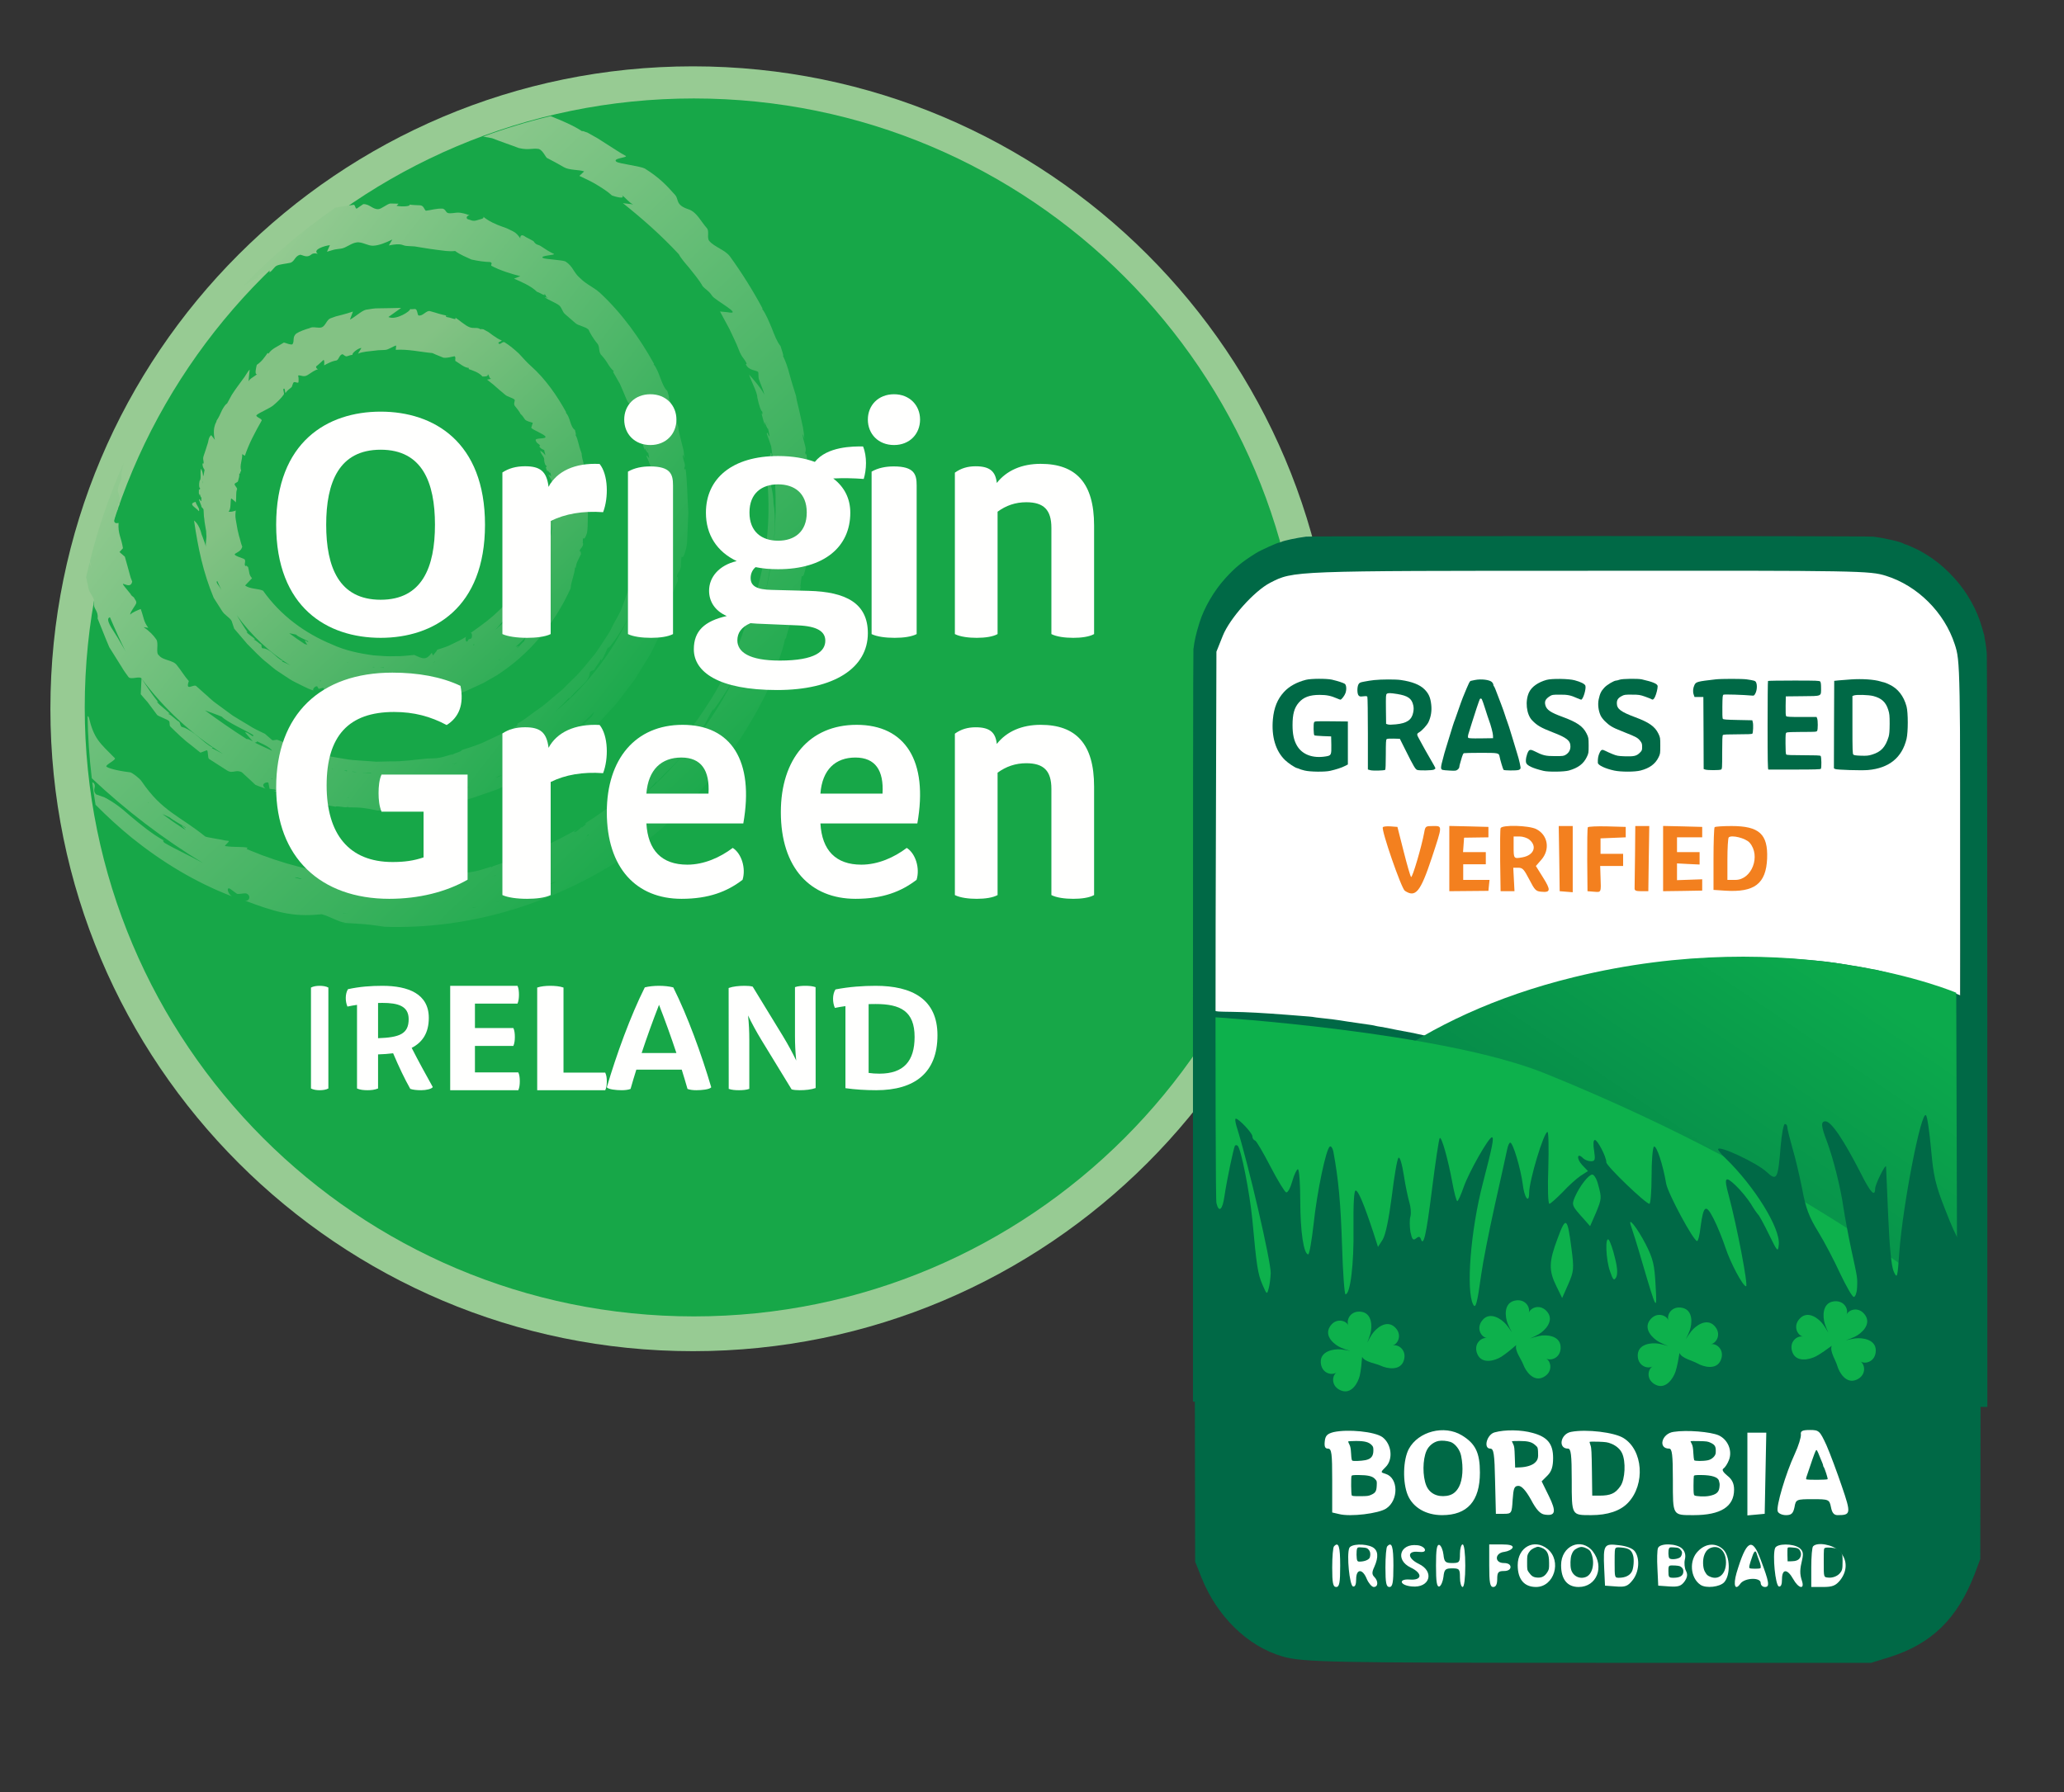
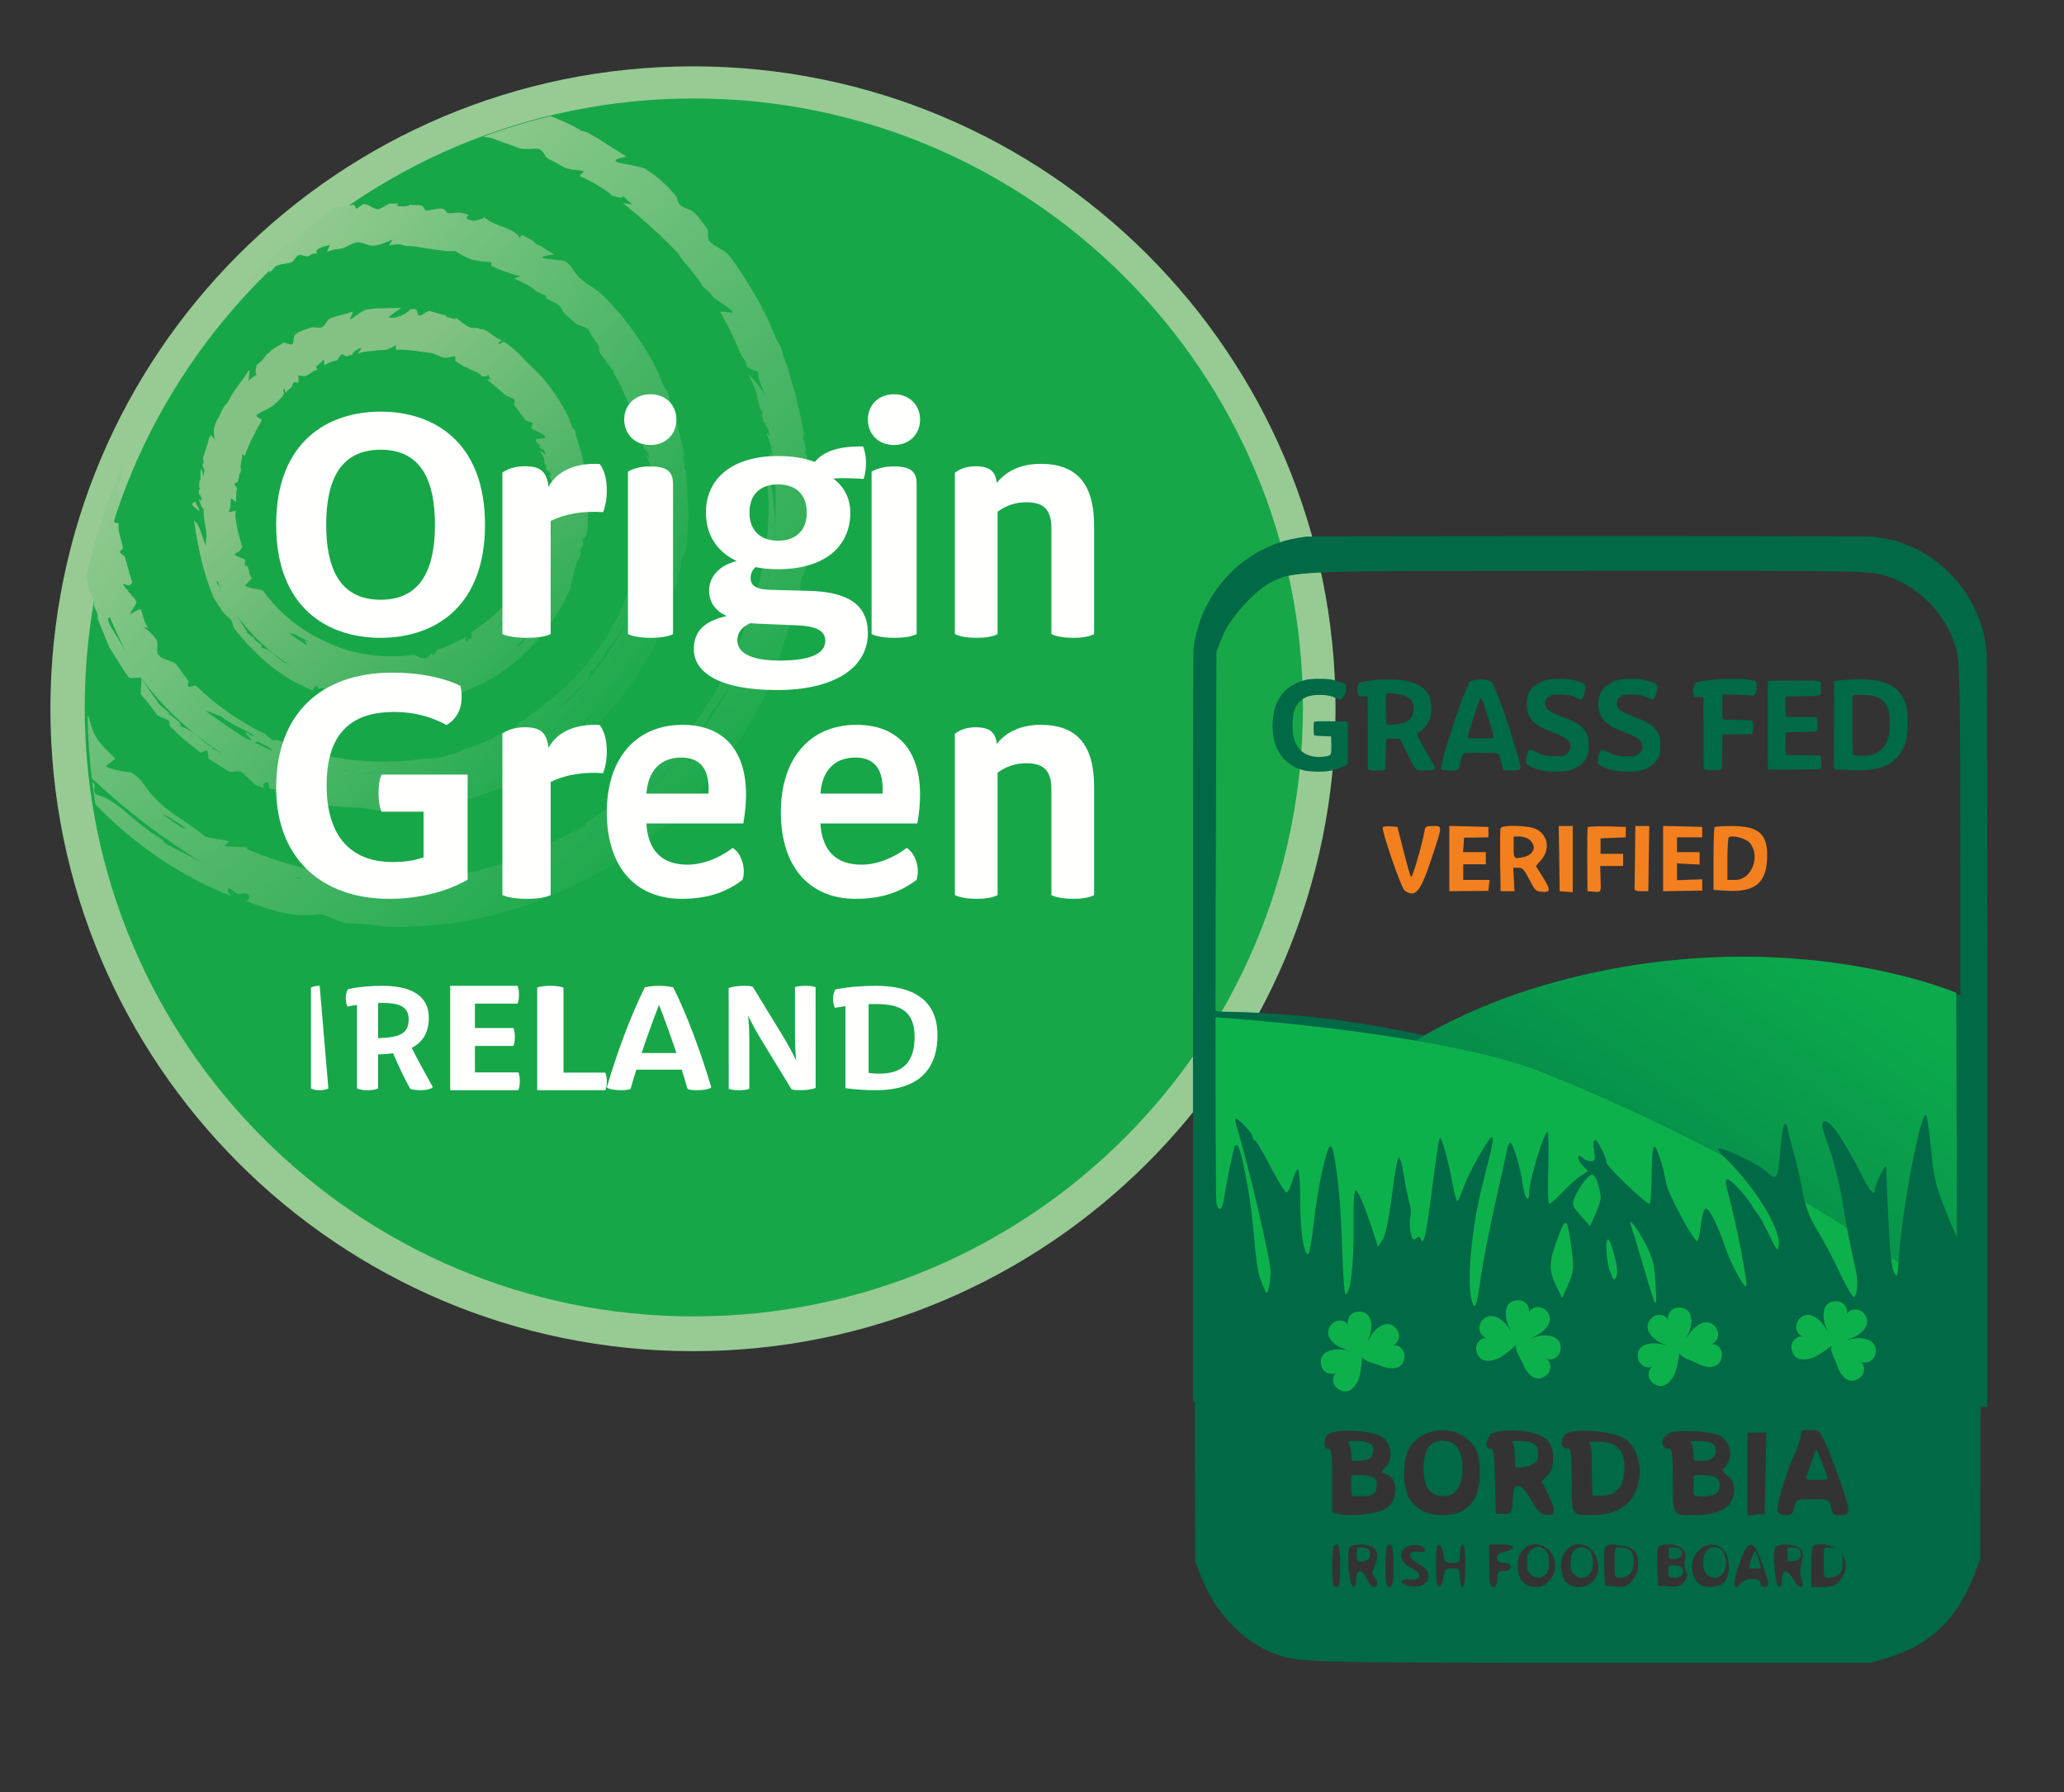
<svg xmlns="http://www.w3.org/2000/svg" xmlns:ns1="http://www.serif.com/" width="100%" height="100%" viewBox="0 0 380 330" version="1.1" xml:space="preserve" style="fill-rule:evenodd;clip-rule:evenodd;stroke-linejoin:round;stroke-miterlimit:2;">
  <rect x="0" y="0" width="380" height="330" fill="#333333" stroke="none" />
  <g id="Symbols">
    <g transform="matrix(3.204,0,0,3.204,9.192,11.723)">
      <g id="Navbar_Food---Living" ns1:id="Navbar_Food-&amp;-Living">
        <g id="origingreen_trustmark">
          <g>
            <g id="Group-3">
              <g id="Fill-1-Clipped">
                <path id="Fill-1" d="M0.027,37.076C0.027,16.685 16.559,0.154 36.95,0.154C57.343,0.154 73.874,16.685 73.874,37.076C73.874,57.469 57.343,73.999 36.95,73.999C16.559,73.999 0.027,57.469 0.027,37.076" style="fill:rgb(151,203,147);fill-rule:nonzero;" />
              </g>
            </g>
            <path id="Fill-4" d="M2,37C2,17.67 17.67,2 37,2C56.33,2 72,17.67 72,37C72,56.33 56.33,72 37,72C17.67,72 2,56.33 2,37" style="fill:rgb(23,167,72);fill-rule:nonzero;" />
            <g id="Group-7" transform="matrix(1,0,0,1,8,14)">
              <g id="Fill-5-Clipped">
                <path id="Fill-5" d="M11.51,0.052C11.304,0.057 11.089,0.063 10.869,0.062C10.631,0.055 10.393,0.108 10.158,0.143C9.925,0.185 9.448,0.628 9.241,0.707L9.412,0.248C9.195,0.322 8.977,0.384 8.761,0.441L8.435,0.524L8.121,0.636C7.912,0.71 7.835,1.064 7.633,1.148C7.538,1.187 7.42,1.174 7.302,1.163C7.166,1.148 7.03,1.135 6.932,1.198C6.704,1.26 6.347,1.384 6.154,1.512C5.913,1.728 6.068,1.93 5.94,2.125C5.884,2.162 5.746,2.124 5.629,2.085C5.541,2.057 5.464,2.027 5.442,2.03C5.116,2.245 4.735,2.377 4.562,2.669L4.512,2.626C4.319,2.89 4.186,3.111 3.888,3.31C3.859,3.422 3.739,3.902 3.901,3.838C3.818,3.947 3.455,4.112 3.409,4.262L3.478,3.582C3.339,3.723 3.202,4.006 3.079,4.145C2.967,4.293 2.86,4.441 2.755,4.588C2.652,4.736 2.546,4.881 2.45,5.036C2.363,5.195 2.274,5.358 2.184,5.524C2.078,5.59 1.981,5.743 1.883,5.927C1.796,6.117 1.705,6.332 1.58,6.512C1.553,6.64 1.549,6.586 1.491,6.74C1.435,6.895 1.37,7.207 1.478,7.619L1.267,7.349C1.085,7.511 1.128,7.688 1.048,7.884C0.986,8.085 0.918,8.3 0.844,8.509C0.758,8.756 0.845,8.777 0.831,8.981L0.766,8.979C0.766,9.182 0.835,9.264 0.885,9.345C0.867,9.44 0.851,9.535 0.835,9.63C0.828,9.656 0.818,9.684 0.802,9.721C0.795,9.554 0.75,9.404 0.683,9.278C0.609,9.545 0.723,9.838 0.596,9.99C0.555,10.21 0.568,10.384 0.643,10.42C0.619,10.421 0.588,10.558 0.562,10.443C0.552,10.611 0.552,10.721 0.58,10.824C0.581,10.792 0.595,10.748 0.595,10.711C0.647,10.788 0.642,10.922 0.706,10.935L0.706,10.938C0.703,11.008 0.698,11.077 0.698,11.147C0.675,11.152 0.656,11.121 0.639,11.09C0.614,11.044 0.593,10.998 0.567,11.068C0.607,11.185 0.653,11.299 0.698,11.414C0.699,11.537 0.824,11.533 0.829,11.657C0.833,11.803 0.837,11.865 0.848,12.012C0.849,12.012 0.868,12.159 0.869,12.16C0.887,12.404 0.942,12.63 0.977,12.869C0.984,12.916 0.979,13.008 0.986,13.055C1.024,13.289 0.918,13.556 0.969,13.784C0.96,13.752 0.952,13.719 0.943,13.687C0.911,13.578 0.874,13.471 0.833,13.369C0.796,13.265 0.764,13.164 0.72,13.068C0.575,12.446 0.281,12.26 0.281,12.26C0.514,13.835 0.796,15.223 1.412,16.703C1.557,16.929 1.723,17.192 1.887,17.449C2.044,17.709 2.32,17.813 2.441,18.03L2.587,18.469C2.668,18.572 2.757,18.667 2.84,18.766L3.347,19.362C3.721,19.723 4.068,20.121 4.487,20.441C4.694,20.604 4.883,20.792 5.109,20.932L5.773,21.371C5.997,21.514 6.243,21.621 6.479,21.743L6.841,21.916C6.962,21.97 7.023,21.985 7.149,22.029C7.056,21.957 7.249,21.761 7.355,21.785L7.443,21.935L7.689,21.874C7.838,21.924 7.713,22.181 7.584,22.143C7.784,22.214 7.872,22.265 8.07,22.315C8.266,22.366 8.46,22.418 8.652,22.469C9.034,22.587 9.428,22.634 9.831,22.718C9.863,22.677 9.962,22.691 10.059,22.704C10.167,22.719 10.275,22.734 10.297,22.676C10.333,22.698 10.297,22.7 10.271,22.718C10.846,22.706 10.878,22.717 11.396,22.863C11.952,22.866 12.509,22.885 13.053,22.796C13.605,22.753 14.136,22.611 14.667,22.483C14.933,22.417 15.186,22.31 15.445,22.224L15.832,22.089C15.959,22.038 16.081,21.976 16.207,21.92C16.453,21.803 16.706,21.697 16.95,21.572C17.187,21.435 17.426,21.299 17.664,21.163C19.547,19.961 20.991,18.209 21.922,16.155C21.937,15.783 22.15,15.364 22.174,14.944L22.212,14.984C22.254,14.636 22.344,14.576 22.524,14.169C22.47,14.151 22.554,14.003 22.448,14.042C22.43,13.96 22.48,13.902 22.536,13.837C22.585,13.769 22.641,13.694 22.64,13.582C22.672,13.58 22.585,13.576 22.621,13.536C22.615,13.261 22.622,13.275 22.653,13.289C22.689,13.305 22.753,13.322 22.864,12.957C22.911,12.708 22.893,12.451 22.906,12.197C22.903,11.943 22.934,11.691 22.905,11.439C22.868,10.939 22.865,10.448 22.813,9.971C22.813,10.023 22.753,10.047 22.739,9.959C22.875,9.846 22.657,9.642 22.693,9.465C22.726,9.473 22.746,9.552 22.765,9.595C22.764,9.483 22.76,9.377 22.741,9.276C22.719,9.175 22.692,9.077 22.667,8.981C22.614,8.79 22.564,8.602 22.548,8.391C22.52,8.322 22.496,8.251 22.474,8.178C22.437,8.072 22.408,7.964 22.382,7.858C22.327,7.648 22.279,7.451 22.194,7.33C22.267,7.371 22.181,7.145 22.171,7.057C21.884,6.867 21.909,6.322 21.638,6.052L21.672,6.048C21.153,5.104 20.479,4.12 19.635,3.373C19.398,3.165 19.181,2.907 18.942,2.656C18.688,2.424 18.418,2.191 18.12,2.01C18.058,1.984 18.003,2.019 17.952,2.055C17.901,2.089 17.854,2.123 17.807,2.102C17.663,2.004 17.999,1.96 17.954,1.906C17.788,1.844 17.622,1.735 17.452,1.613C17.367,1.552 17.28,1.488 17.192,1.423C17.099,1.368 17.003,1.315 16.908,1.267C16.888,1.267 16.864,1.263 16.841,1.259C16.79,1.25 16.743,1.241 16.755,1.278C16.647,1.19 16.549,1.191 16.435,1.191C16.348,1.192 16.251,1.193 16.135,1.155C15.864,1.064 15.507,0.723 15.293,0.593C15.347,0.696 15.273,0.689 15.166,0.655C15.056,0.622 14.907,0.576 14.821,0.569C14.731,0.537 14.733,0.496 14.771,0.475C14.611,0.44 14.486,0.412 14.361,0.376C14.206,0.331 14.048,0.275 13.813,0.216C13.717,0.208 13.622,0.278 13.524,0.346C13.412,0.426 13.297,0.504 13.174,0.469C13.108,0.405 13.12,0.117 12.984,0.102C12.931,0.1 12.893,0.104 12.86,0.108C12.808,0.115 12.769,0.121 12.698,0.103C12.749,0.198 11.897,0.772 11.449,0.561L12.178,0.041C12.149,0.041 12.118,0.04 12.088,0.04C11.908,0.04 11.714,0.045 11.51,0.052M10.714,2.488C10.899,2.456 11.091,2.471 11.277,2.45C11.463,2.436 11.722,2.236 11.898,2.2L11.872,2.446C12.594,2.401 13.283,2.572 13.984,2.634C14.155,2.725 14.438,2.82 14.607,2.898C14.865,2.928 15.042,2.849 15.245,2.816C15.338,2.844 15.274,3.039 15.294,3.082C15.574,3.249 15.796,3.47 16.079,3.49L16.055,3.551C16.298,3.632 16.665,3.753 16.856,3.982C16.952,3.985 17.217,3.988 17.158,3.848C17.258,3.907 17.225,4.094 17.361,4.112L17.119,4.16C17.243,4.264 17.367,4.358 17.486,4.452C17.597,4.555 17.71,4.653 17.823,4.747C17.936,4.842 18.05,4.937 18.165,5.034C18.272,5.138 18.593,5.205 18.706,5.314C18.723,5.421 18.615,5.568 18.733,5.693C18.839,5.826 18.965,5.974 19.044,6.135C19.127,6.204 19.214,6.318 19.285,6.433C19.356,6.549 19.649,6.607 19.747,6.64L19.657,6.924C19.724,7.046 20.389,7.282 20.474,7.435C20.542,7.597 19.851,7.481 19.913,7.654C19.984,7.854 20.077,7.815 20.171,7.959L20.115,7.992C20.209,8.149 20.316,8.165 20.399,8.207C20.402,8.217 20.406,8.226 20.409,8.234C20.419,8.36 20.461,8.374 20.466,8.515C20.387,8.392 20.282,8.303 20.17,8.246C20.217,8.467 20.448,8.633 20.398,8.795C20.42,8.979 20.473,9.114 20.551,9.123C20.546,9.129 20.542,9.143 20.539,9.156C20.53,9.186 20.52,9.216 20.486,9.162C20.52,9.298 20.548,9.385 20.602,9.461C20.597,9.434 20.597,9.396 20.588,9.366C20.659,9.415 20.691,9.523 20.76,9.513C20.761,9.514 20.761,9.515 20.761,9.517C20.773,9.577 20.786,9.637 20.798,9.699C20.776,9.707 20.751,9.684 20.727,9.662C20.693,9.629 20.664,9.598 20.655,9.66C20.721,9.759 20.778,9.864 20.84,9.967L20.84,9.968C20.872,10.183 20.899,10.398 20.917,10.618C20.917,10.618 20.917,10.619 20.918,10.619L20.918,10.621C20.934,10.841 20.942,11.059 20.944,11.276C20.944,11.326 20.945,11.374 20.944,11.423C20.942,11.642 20.936,11.86 20.919,12.075C20.919,12.076 20.919,12.078 20.919,12.08C20.903,12.298 20.876,12.514 20.845,12.729C20.84,12.763 20.835,12.796 20.83,12.828C20.795,13.047 20.754,13.265 20.704,13.479C20.708,13.453 20.711,13.427 20.714,13.4C20.723,13.301 20.736,13.201 20.752,13.1C20.784,12.898 20.831,12.696 20.868,12.494C20.888,12.291 20.906,12.088 20.907,11.892C20.907,11.794 20.903,11.698 20.893,11.605C20.88,11.512 20.85,11.422 20.818,11.337C20.741,10.797 20.468,10.655 20.468,10.655C20.66,11.907 20.401,13.062 19.882,14.164C19.816,14.359 19.741,14.584 19.667,14.805C19.592,15.028 19.47,15.224 19.371,15.386L19.239,15.655C19.19,15.742 19.132,15.824 19.079,15.907C18.968,16.073 18.86,16.242 18.744,16.404C18.482,16.706 18.243,17.026 17.942,17.292C17.381,17.859 16.841,18.256 16.181,18.714C16.272,18.7 16.27,18.984 16.206,19.039L16.063,19.085L15.986,19.207C15.884,19.274 15.844,18.992 15.926,18.93C15.655,19.105 15.378,19.234 15.104,19.363C14.836,19.508 14.544,19.591 14.246,19.687C14.237,19.796 14.034,19.922 14.037,20.017C14.004,20.006 13.936,19.874 13.947,19.85C13.621,20.301 13.447,20.219 12.939,19.984C12.515,20.014 12.25,20.068 11.832,20.054C11.415,20.079 11.004,20.033 10.592,20.007C9.779,19.896 8.964,19.73 8.208,19.379C6.661,18.743 5.259,17.724 4.247,16.29C3.956,16.16 3.503,16.204 3.214,15.993L3.613,15.574C3.423,15.362 3.476,15.253 3.383,14.917C3.361,14.925 3.345,14.906 3.33,14.888C3.308,14.862 3.285,14.835 3.249,14.882C3.122,14.802 3.278,14.635 3.188,14.485C3.198,14.479 3.192,14.481 3.183,14.483C3.168,14.488 3.143,14.49 3.152,14.463C2.078,14.082 2.938,14.261 3.052,13.758C2.971,13.579 2.925,13.312 2.861,13.125C2.81,12.933 2.746,12.636 2.72,12.439C2.652,12.051 2.642,12.05 2.677,11.671C2.664,11.718 2.27,11.802 2.267,11.726C2.414,11.649 2.36,11.124 2.414,10.988C2.446,10.998 2.671,11.181 2.684,11.216C2.705,11.043 2.697,10.948 2.704,10.791C2.707,10.637 2.71,10.585 2.753,10.427C2.745,10.367 2.605,10.23 2.611,10.17C2.626,10.084 2.786,10.076 2.808,9.994C2.854,9.831 2.9,9.681 2.878,9.562C2.931,9.623 2.941,9.434 2.989,9.379C2.88,9.119 3.074,8.74 3.047,8.441L3.203,8.536C3.426,7.854 3.79,7.179 4.162,6.522C4.227,6.409 3.804,6.313 3.869,6.202C4.032,6.047 4.684,5.796 4.873,5.607C5.077,5.429 5.276,5.247 5.433,5.022C5.49,4.938 5.375,4.755 5.424,4.691C5.482,4.645 5.496,4.721 5.506,4.799C5.515,4.864 5.52,4.929 5.545,4.919C5.621,4.806 5.739,4.706 5.87,4.607C5.934,4.559 5.943,4.364 6.011,4.314C6.045,4.292 6.095,4.305 6.144,4.318C6.194,4.332 6.245,4.346 6.279,4.321C6.294,4.276 6.3,3.943 6.25,3.927C6.323,3.906 6.386,3.923 6.453,3.939C6.556,3.965 6.67,3.991 6.849,3.87C7.031,3.747 7.215,3.618 7.401,3.562C7.307,3.527 7.254,3.426 7.329,3.374C7.405,3.325 7.663,3.077 7.715,3.032C7.788,3.007 7.763,3.304 7.754,3.341C7.863,3.281 7.957,3.232 8.049,3.191C8.164,3.136 8.285,3.088 8.475,3.055C8.617,2.988 8.623,2.739 8.812,2.698C8.885,2.73 8.984,2.855 9.084,2.813C9.185,2.78 9.295,2.739 9.39,2.737C9.32,2.659 9.709,2.343 9.9,2.339L9.701,2.668C9.977,2.543 10.345,2.537 10.714,2.488M20.713,9.35C20.718,9.352 20.723,9.356 20.729,9.359C20.735,9.392 20.741,9.423 20.748,9.455C20.732,9.431 20.723,9.408 20.713,9.35M0.785,9.965L0.785,9.965C0.777,10.022 0.771,10.08 0.765,10.138C0.761,10.078 0.764,10.019 0.785,9.965M20.533,13.838C20.549,13.699 20.604,13.724 20.642,13.724C20.597,13.9 20.547,14.073 20.491,14.244C20.517,14.102 20.526,13.962 20.533,13.838M20.049,15.354C19.466,16.586 18.622,17.676 17.582,18.549L17.581,18.549C17.738,18.391 17.88,18.226 18.005,18.071C18.042,18.065 18.023,18.102 18.023,18.129C18.129,17.956 18.279,17.825 18.422,17.7C18.56,17.571 18.693,17.452 18.696,17.27L18.693,17.135C18.774,17.083 18.816,17.125 18.883,17.088C18.885,16.993 19.089,16.796 19.055,16.717C19.109,16.704 19.081,16.756 19.102,16.769C19.232,16.639 19.225,16.387 19.341,16.263L19.344,16.329C19.604,16.059 19.84,15.713 20.049,15.354M1.627,15.902C1.552,15.783 1.586,15.756 1.616,15.735C1.692,15.91 1.773,16.083 1.858,16.251C1.782,16.126 1.71,16.006 1.627,15.902M2.739,17.704C3.567,18.854 4.613,19.833 5.811,20.583C5.652,20.5 5.496,20.424 5.341,20.359C5.322,20.324 5.369,20.335 5.399,20.331C5.179,20.246 5.015,20.07 4.849,19.927C4.687,19.776 4.521,19.661 4.336,19.615L4.191,19.595C4.133,19.496 4.179,19.457 4.138,19.379C4.033,19.358 3.82,19.103 3.729,19.119C3.721,19.082 3.74,19.085 3.761,19.087C3.772,19.089 3.785,19.089 3.791,19.082C3.645,18.93 3.405,18.817 3.287,18.65L3.357,18.674C3.145,18.381 2.943,18.041 2.739,17.704M6.657,19.367C6.348,19.167 6.046,18.956 5.75,18.736L5.75,18.736C5.89,18.762 6.023,18.783 6.147,18.815C6.24,18.938 6.702,19.113 6.842,19.198C6.846,19.272 6.809,19.237 6.762,19.201C6.725,19.174 6.683,19.147 6.649,19.169L6.793,19.408C6.722,19.368 6.682,19.359 6.658,19.368C6.658,19.368 6.658,19.367 6.657,19.367M18.769,19.512L18.769,19.512C18.964,19.34 19.149,19.16 19.33,18.975L19.331,18.975C19.304,19.05 19.28,19.125 19.248,19.194C19.171,19.255 18.953,19.496 18.874,19.575C18.795,19.564 18.948,19.515 18.935,19.463L18.762,19.52C18.765,19.517 18.766,19.515 18.769,19.512M16.347,19.362C16.371,19.365 16.384,19.38 16.392,19.399C16.37,19.412 16.347,19.427 16.324,19.441C16.342,19.412 16.35,19.386 16.347,19.362M17.844,20.245C17.862,20.232 17.88,20.219 17.898,20.207C17.9,20.209 17.898,20.212 17.899,20.213C17.833,20.268 17.791,20.292 17.761,20.301C17.789,20.282 17.817,20.264 17.844,20.245M14.116,20.373C14.123,20.374 14.124,20.378 14.129,20.381C14.118,20.383 14.107,20.387 14.096,20.389C14.064,20.398 14.03,20.406 13.998,20.414C14.037,20.401 14.077,20.388 14.116,20.373M9.095,20.402C9.084,20.4 9.075,20.398 9.065,20.395L9.104,20.395C9.111,20.395 9.118,20.395 9.124,20.394C9.121,20.398 9.119,20.403 9.116,20.407C9.109,20.406 9.102,20.405 9.095,20.402M10.633,20.687C10.597,20.683 10.561,20.68 10.526,20.677C10.558,20.668 10.592,20.665 10.638,20.68C10.646,20.682 10.658,20.686 10.668,20.69C10.656,20.689 10.644,20.688 10.633,20.687M11.113,20.722C11.056,20.719 10.997,20.718 10.942,20.714C11.032,20.711 11.126,20.712 11.176,20.705C11.18,20.714 11.194,20.719 11.203,20.727C11.172,20.726 11.143,20.724 11.113,20.722M7.524,21.454C7.544,21.462 7.564,21.472 7.584,21.479C7.565,21.484 7.542,21.486 7.532,21.497C7.521,21.481 7.52,21.467 7.524,21.454M14.673,21.788C14.683,21.785 14.694,21.782 14.704,21.778C14.727,21.77 14.75,21.763 14.772,21.756C14.744,21.776 14.715,21.793 14.69,21.815C14.68,21.807 14.675,21.798 14.673,21.788M13.727,22.021C13.741,22.018 13.756,22.015 13.771,22.012C13.783,22.01 13.795,22.007 13.807,22.004C13.784,22.012 13.762,22.02 13.747,22.028C13.742,22.024 13.733,22.024 13.727,22.021M10.3,22.165C10.316,22.167 10.333,22.167 10.349,22.169C10.362,22.17 10.375,22.172 10.387,22.173C10.361,22.173 10.334,22.173 10.308,22.173C10.303,22.169 10.304,22.168 10.3,22.165M14.771,0.475C14.811,0.485 14.852,0.494 14.897,0.505L14.79,0.467C14.782,0.467 14.777,0.473 14.771,0.475M22.548,8.391C22.56,8.422 22.572,8.453 22.588,8.482C22.581,8.445 22.571,8.425 22.547,8.386C22.547,8.388 22.548,8.389 22.548,8.391M20.683,10.243C20.732,10.254 20.777,10.17 20.824,10.149C20.802,10.122 20.785,10.111 20.771,10.111C20.731,10.111 20.718,10.206 20.683,10.243M2.753,10.427C2.757,10.452 2.759,10.478 2.765,10.505C2.771,10.475 2.765,10.458 2.754,10.421C2.754,10.423 2.754,10.425 2.753,10.427M20.782,10.63C20.787,10.498 20.785,10.523 20.777,10.548C20.767,10.572 20.751,10.596 20.728,10.496C20.708,10.566 20.741,10.604 20.782,10.63M0.556,11.722C0.645,11.588 0.394,11.352 0.374,11.185C-0.118,11.306 0.417,11.518 0.556,11.722" style="fill:url(#_Linear1);fill-rule:nonzero;" />
              </g>
            </g>
            <g id="Group-10" transform="matrix(1,0,0,1,2,8)">
              <g id="Fill-8-Clipped">
                <path id="Fill-8" d="M17.571,0.038C17.41,0.038 17.039,0.362 16.868,0.363C16.697,0.368 16.574,0.293 16.448,0.218C16.32,0.144 16.19,0.069 16.006,0.073L15.628,0.331C15.583,0.335 15.562,0.278 15.541,0.222C15.52,0.164 15.499,0.107 15.453,0.112C15.269,0.139 15.085,0.165 14.904,0.191C14.732,0.22 14.563,0.247 14.397,0.279C12.482,1.607 10.707,3.117 9.096,4.784C9.402,4.592 9.709,4.396 10,4.277C9.866,4.266 9.938,4.199 10.067,4.118C10.197,4.041 10.395,3.969 10.489,3.904C10.611,3.856 10.658,3.883 10.604,4C10.797,3.904 10.876,3.684 11.033,3.612C11.228,3.521 11.517,3.511 11.833,3.44C12.079,3.338 12.071,3.061 12.385,2.98C12.497,2.998 12.704,3.12 12.873,3.053C13.047,3.002 13.026,2.848 13.394,2.927C13.06,2.696 13.77,2.466 14.088,2.432L13.921,2.808C14.04,2.77 14.168,2.734 14.301,2.697C14.434,2.663 14.578,2.653 14.724,2.631C15.017,2.595 15.309,2.312 15.623,2.274C15.786,2.247 15.957,2.306 16.128,2.365C16.268,2.414 16.41,2.463 16.546,2.463C16.563,2.463 16.578,2.462 16.595,2.461C16.911,2.446 17.268,2.304 17.676,2.107L17.476,2.447C18.267,2.288 18.21,2.462 18.511,2.478L18.962,2.504L19.404,2.577C19.7,2.625 19.993,2.671 20.287,2.707C20.583,2.741 20.907,2.807 21.285,2.767C21.571,2.983 21.941,3.127 22.224,3.258C22.646,3.349 22.989,3.394 23.304,3.403C23.458,3.453 23.322,3.56 23.364,3.614C23.837,3.877 24.593,4.11 25.03,4.212L24.669,4.355C25.057,4.528 25.644,4.771 25.991,5.114C26.133,5.148 26.531,5.425 26.402,5.232C26.563,5.337 26.433,5.393 26.631,5.457L26.428,5.42C26.641,5.587 27.057,5.734 27.258,5.89C27.446,6.059 27.421,6.237 27.606,6.401C27.79,6.566 27.984,6.72 28.167,6.889C28.342,7.068 28.768,7.102 28.951,7.289C29.008,7.44 29.253,7.856 29.444,8.068C29.62,8.291 29.501,8.456 29.65,8.712C29.774,8.837 29.923,9.025 30.04,9.218C30.159,9.411 30.279,9.589 30.405,9.666L30.358,9.714C30.473,9.915 30.608,10.152 30.752,10.404C30.87,10.671 30.993,10.953 31.106,11.235C31.236,11.564 31.334,11.523 31.471,11.77L31.416,11.81C31.554,12.086 31.676,12.129 31.777,12.216C31.813,12.456 31.866,12.467 31.903,12.707C31.793,12.499 31.661,12.336 31.528,12.223C31.624,12.583 31.907,12.892 31.887,13.14C31.938,13.444 32.015,13.67 32.1,13.693C32.081,13.715 32.1,13.886 32.033,13.748C32.089,13.974 32.132,14.119 32.199,14.249C32.19,14.206 32.184,14.144 32.17,14.094C32.254,14.184 32.304,14.38 32.376,14.361C32.377,14.362 32.377,14.362 32.377,14.363C32.397,14.461 32.419,14.558 32.437,14.657L32.437,14.658C32.416,14.668 32.387,14.63 32.359,14.591C32.319,14.534 32.285,14.476 32.284,14.578C32.366,14.753 32.436,14.934 32.509,15.115C32.51,15.115 32.51,15.116 32.51,15.117C32.533,15.266 32.553,15.416 32.571,15.567C32.596,15.767 32.62,15.968 32.636,16.171C32.654,16.408 32.667,16.646 32.675,16.882C32.678,16.962 32.678,17.04 32.679,17.12C32.683,17.277 32.684,17.433 32.681,17.59C32.68,17.683 32.678,17.776 32.676,17.869C32.671,18.013 32.663,18.158 32.654,18.302C32.649,18.395 32.646,18.489 32.638,18.58C32.622,18.786 32.601,18.99 32.578,19.192C32.562,19.323 32.542,19.453 32.524,19.583C32.51,19.671 32.498,19.759 32.484,19.846C32.461,19.985 32.436,20.123 32.41,20.26C32.396,20.333 32.381,20.404 32.366,20.477C32.336,20.623 32.304,20.77 32.27,20.916C32.282,20.858 32.293,20.801 32.303,20.741C32.323,20.58 32.348,20.415 32.375,20.251C32.437,19.92 32.499,19.585 32.56,19.253C32.591,18.917 32.619,18.583 32.63,18.263C32.634,18.102 32.634,17.945 32.629,17.791C32.616,17.639 32.582,17.491 32.55,17.349C32.461,16.458 32.181,16.207 32.181,16.207C32.437,18.305 32.079,20.225 31.284,22.119C31.167,22.445 31.031,22.823 30.897,23.194C30.836,23.381 30.744,23.554 30.657,23.719C30.57,23.884 30.484,24.04 30.403,24.178L30.175,24.628C30.092,24.775 29.994,24.913 29.903,25.055C29.718,25.337 29.537,25.622 29.342,25.898C28.904,26.414 28.505,26.963 28.002,27.421L27.642,27.781L27.462,27.96L27.267,28.124L26.487,28.78C26.229,29.001 25.935,29.179 25.665,29.386L25.251,29.691C25.112,29.789 24.959,29.871 24.816,29.964C24.959,29.92 24.854,30.041 24.739,30.125L24.694,30.118L24.539,30.284C24.363,30.394 24.397,30.275 24.542,30.178C24.301,30.309 24.081,30.465 23.839,30.572C23.601,30.683 23.366,30.793 23.131,30.902C22.671,31.142 22.174,31.282 21.666,31.451C21.63,31.571 21.141,31.639 21.128,31.733C21.074,31.726 21.119,31.71 21.142,31.683C20.427,31.897 20.374,31.93 19.686,31.936C18.964,32.002 18.255,32.119 17.541,32.1L17.008,32.114L16.743,32.119L16.477,32.099C16.123,32.074 15.772,32.049 15.419,32.024C15.068,31.997 14.723,31.914 14.374,31.863L13.853,31.775C13.682,31.736 13.512,31.683 13.341,31.639C13.003,31.542 12.659,31.46 12.323,31.349C11.994,31.22 11.664,31.091 11.334,30.961L11.083,30.867C11.041,30.85 10.984,30.862 10.928,30.873C10.869,30.884 10.809,30.896 10.769,30.876L10.356,30.517C10.033,30.362 9.707,30.214 9.408,30.016C9.104,29.83 8.793,29.653 8.49,29.459L7.625,28.823C7.323,28.623 7.077,28.358 6.802,28.126L6.398,27.766C6.349,27.725 6.256,27.754 6.167,27.783C5.998,27.837 5.837,27.892 5.982,27.487C5.74,27.218 5.522,26.845 5.288,26.564C5.07,26.27 4.486,26.303 4.265,26.008C4.055,25.876 4.272,25.321 4.111,25.091C3.953,24.859 3.729,24.619 3.386,24.387L3.653,24.423C3.374,24.047 3.414,23.892 3.219,23.344C3.164,23.361 2.676,23.552 2.625,23.663C2.547,23.587 2.972,23.086 2.965,22.979C2.966,22.868 2.907,22.836 2.839,22.706C2.866,22.685 2.639,22.563 2.646,22.495C2.069,21.798 2.139,21.868 2.328,21.936C2.47,21.989 2.678,22.041 2.727,21.767L2.639,21.537L2.572,21.296L2.44,20.817L2.305,20.336L1.996,20.07L2.196,19.85C2.093,19.195 1.903,19.035 1.944,18.396C1.471,18.513 1.805,17.89 1.799,17.761C1.947,17.634 1.881,17.463 1.934,17.237C1.966,17.254 1.979,17.362 1.994,17.42C2.009,17.275 2.002,17.136 2.009,17.001C2.021,16.866 1.898,16.633 1.904,16.503C1.916,16.243 2.058,16.087 2.111,15.82C2.106,15.722 2.104,15.622 2.116,15.52C2.14,15.377 2.174,15.233 2.207,15.095C2.222,15.035 2.236,14.977 2.249,14.919C1.442,16.735 0.787,18.629 0.298,20.589C0.325,20.727 0.352,20.863 0.382,21C0.35,20.885 0.316,20.771 0.28,20.66C0.21,20.944 0.144,21.227 0.08,21.515C0.133,21.751 0.184,21.99 0.235,22.227C0.317,22.497 0.593,22.715 0.532,23.019C0.475,23.31 0.802,23.455 0.74,23.886C0.962,24.424 1.169,24.981 1.412,25.54C1.63,25.889 1.881,26.291 2.129,26.686C2.243,26.889 2.385,27.071 2.513,27.251C2.579,27.341 2.746,27.32 2.908,27.299C3.063,27.278 3.213,27.258 3.263,27.335L3.218,28.241C3.342,28.397 3.479,28.541 3.609,28.693L4.162,29.434C4.248,29.515 4.746,29.688 4.831,29.771C4.921,29.859 4.835,30.017 4.926,30.106C5.323,30.497 5.724,30.888 6.178,31.221L6.651,31.6L7.022,31.459C7.105,31.518 7.058,31.901 7.142,31.958L8.17,32.618C8.347,32.731 8.475,32.706 8.605,32.683C8.728,32.661 8.855,32.638 9.031,32.728L9.811,33.45C9.999,33.534 10.197,33.594 10.39,33.666C10.085,33.424 10.389,33.271 10.551,33.317L10.622,33.678L10.885,33.709C11.115,33.789 10.99,33.833 10.792,33.769C11.099,33.878 11.389,34.014 11.694,34.089C11.997,34.171 12.295,34.25 12.591,34.329C13.18,34.513 13.788,34.584 14.411,34.708C14.456,34.669 14.605,34.692 14.753,34.713C14.921,34.737 15.092,34.762 15.123,34.7C15.179,34.723 15.123,34.724 15.086,34.741C15.971,34.748 16.024,34.768 16.824,34.925C17.683,34.917 18.541,34.942 19.379,34.802L20.011,34.724L20.325,34.683L20.633,34.612C21.045,34.516 21.456,34.42 21.866,34.324C22.275,34.223 22.666,34.062 23.066,33.933L23.662,33.727C23.857,33.649 24.045,33.556 24.238,33.47C24.619,33.293 25.008,33.131 25.383,32.939C25.748,32.731 26.115,32.522 26.484,32.313L26.76,32.15C26.849,32.092 26.934,32.026 27.021,31.965L27.538,31.589L28.052,31.212C28.228,31.091 28.375,30.936 28.537,30.799C28.852,30.514 29.174,30.237 29.48,29.945L30.341,29.01L30.554,28.776C30.624,28.695 30.684,28.607 30.75,28.524L31.135,28.016L31.519,27.507C31.651,27.34 31.748,27.149 31.866,26.97C32.085,26.606 32.324,26.249 32.533,25.876C32.723,25.492 32.915,25.106 33.108,24.718C33.167,24.454 33.25,24.151 33.353,23.842C33.455,23.534 33.562,23.215 33.609,22.905L33.641,22.957C33.744,22.435 33.842,22.327 34.089,21.695C34.037,21.674 34.144,21.442 34.028,21.513C34.021,21.392 34.081,21.299 34.148,21.193C34.206,21.087 34.27,20.966 34.279,20.797C34.313,20.791 34.223,20.793 34.264,20.729C34.283,20.314 34.289,20.333 34.32,20.353C34.355,20.373 34.419,20.394 34.568,19.829L34.61,19.543L34.624,19.252L34.649,18.67L34.672,18.088L34.684,17.798L34.668,17.508C34.62,16.742 34.622,15.984 34.523,15.254C34.53,15.336 34.468,15.375 34.449,15.236C34.58,15.073 34.342,14.746 34.367,14.481C34.401,14.495 34.427,14.617 34.45,14.683C34.441,14.514 34.433,14.35 34.402,14.195C34.363,14.042 34.325,13.893 34.288,13.745C34.211,13.45 34.136,13.161 34.094,12.844C34.057,12.737 34.024,12.626 33.99,12.514C33.934,12.353 33.885,12.189 33.838,12.029C33.745,11.71 33.663,11.411 33.55,11.219C33.636,11.29 33.51,10.944 33.479,10.815C33.123,10.488 33.045,9.706 32.683,9.266L32.72,9.267C31.922,7.819 30.865,6.333 29.591,5.158C29.226,4.837 28.849,4.705 28.47,4.332C28.068,3.988 28.075,3.663 27.624,3.368C27.446,3.282 26.477,3.243 26.333,3.171C26.109,3.025 27.044,3.011 26.966,2.937C26.722,2.827 26.464,2.662 26.196,2.48C26.062,2.39 25.94,2.442 25.787,2.201C25.642,2.118 25.494,2.041 25.346,1.966C25.038,1.72 25.002,1.987 25.038,2.053C24.913,1.874 24.804,1.737 24.618,1.641C24.431,1.546 24.236,1.446 24.026,1.381C23.61,1.237 23.216,1.055 22.896,0.793C22.993,0.913 22.724,0.934 22.558,0.994C22.284,1.092 22.156,0.965 22.025,0.944C21.883,0.898 21.944,0.729 22.114,0.711C21.917,0.654 21.713,0.559 21.421,0.561C21.295,0.562 21.008,0.628 20.871,0.584C20.736,0.542 20.748,0.379 20.566,0.332C20.201,0.314 19.876,0.426 19.603,0.452C19.496,0.38 19.495,0.17 19.284,0.142C19.073,0.129 18.843,0.132 18.661,0.098C18.746,0.196 18.276,0.237 17.917,0.17L18.035,0.049C17.889,0.049 17.736,0.045 17.576,0.038L17.571,0.038ZM32.3,14.083C32.307,14.089 32.315,14.098 32.324,14.109C32.327,14.12 32.328,14.13 32.33,14.141C32.34,14.185 32.349,14.227 32.358,14.271C32.335,14.224 32.319,14.188 32.3,14.083ZM31.963,21.954C31.994,21.784 32.02,21.623 32.039,21.471C32.081,21.237 32.138,21.28 32.179,21.271C32.101,21.565 32.017,21.858 31.922,22.146C31.937,22.081 31.951,22.018 31.963,21.954ZM2.272,25.645C2.027,25.208 1.777,24.793 1.524,24.407C1.247,23.928 1.346,23.856 1.448,23.816C1.449,23.817 1.449,23.818 1.449,23.819C1.729,24.482 2.03,25.141 2.353,25.796C2.354,25.797 2.354,25.798 2.354,25.798C2.328,25.748 2.299,25.695 2.272,25.645ZM31.225,23.882C31.104,24.139 30.976,24.391 30.842,24.638C30.839,24.644 30.836,24.649 30.834,24.654C29.881,26.405 28.594,27.962 27.05,29.233C27.117,29.17 27.184,29.106 27.249,29.043C27.456,28.842 27.651,28.643 27.826,28.45C27.879,28.43 27.841,28.484 27.832,28.518C28.033,28.26 28.271,28.03 28.501,27.817C28.721,27.599 28.94,27.403 28.998,27.143L29.037,26.956C29.155,26.857 29.195,26.903 29.29,26.828C29.324,26.695 29.642,26.355 29.627,26.252C29.697,26.217 29.646,26.301 29.668,26.313C29.874,26.093 29.932,25.719 30.111,25.505L30.095,25.6C30.51,25.114 30.886,24.504 31.225,23.882ZM3.263,27.335C4.535,29.058 6.126,30.529 7.942,31.669C7.73,31.554 7.52,31.445 7.318,31.346C7.281,31.3 7.35,31.324 7.391,31.327C7.062,31.172 6.795,30.91 6.529,30.693C6.271,30.468 6.006,30.29 5.754,30.176L5.557,30.112C5.454,29.97 5.504,29.936 5.429,29.825C5.287,29.77 4.937,29.39 4.822,29.387C4.801,29.34 4.828,29.348 4.854,29.356C4.87,29.36 4.887,29.365 4.893,29.357C4.774,29.243 4.634,29.129 4.5,29.013C4.364,28.9 4.23,28.786 4.135,28.659L4.231,28.709C3.898,28.297 3.58,27.82 3.263,27.335ZM9.309,30.821C8.49,30.298 7.692,29.746 6.91,29.17L6.91,29.17C7.252,29.298 7.572,29.403 7.878,29.533C8.143,29.826 9.308,30.352 9.673,30.579C9.721,30.724 9.613,30.634 9.481,30.544C9.384,30.478 9.278,30.412 9.212,30.437L9.658,30.95C9.446,30.827 9.354,30.803 9.311,30.822C9.311,30.821 9.31,30.821 9.309,30.821ZM28.869,29.652C29.013,29.516 29.153,29.377 29.293,29.238C29.241,29.338 29.191,29.435 29.135,29.53C29.02,29.632 28.662,29.986 28.538,30.106C28.434,30.115 28.651,30.013 28.647,29.952L28.421,30.06C28.574,29.927 28.722,29.791 28.869,29.652ZM25.052,30.562C25.089,30.56 25.107,30.575 25.112,30.598C25.066,30.625 25.021,30.654 24.974,30.681C25.021,30.635 25.051,30.593 25.052,30.562ZM9.767,31.022C9.837,31.019 9.887,30.999 9.904,30.95C10.502,31.212 10.701,31.37 10.769,31.491C10.435,31.334 10.097,31.186 9.767,31.022ZM27.024,31.159C26.953,31.214 26.9,31.249 26.861,31.27C26.915,31.233 26.97,31.197 27.024,31.159ZM21.328,32.203C21.338,32.205 21.344,32.208 21.353,32.21C21.269,32.233 21.184,32.253 21.101,32.275C21.176,32.251 21.253,32.23 21.328,32.203ZM12.913,32.231C12.951,32.233 12.991,32.237 13.025,32.237C13.018,32.242 13.014,32.249 13.013,32.256C12.979,32.247 12.946,32.239 12.913,32.231ZM13.182,32.298C13.218,32.271 13.254,32.245 13.483,32.347L13.427,32.359C13.345,32.34 13.264,32.32 13.182,32.298ZM14.183,32.521C14.181,32.52 14.177,32.519 14.174,32.519C14.204,32.519 14.231,32.524 14.262,32.521C14.263,32.527 14.258,32.532 14.255,32.535C14.232,32.532 14.207,32.526 14.183,32.521ZM15.062,32.626C15.074,32.641 15.074,32.652 15.067,32.664C15.002,32.655 14.939,32.644 14.875,32.634L14.864,32.634L14.911,32.634C14.963,32.634 15.014,32.632 15.062,32.626ZM15.507,32.711C15.456,32.705 15.403,32.702 15.351,32.696C15.404,32.688 15.463,32.686 15.543,32.705C15.566,32.706 15.592,32.714 15.62,32.722C15.583,32.719 15.544,32.715 15.507,32.711ZM16.47,32.779C16.29,32.772 16.112,32.767 15.934,32.753C16.016,32.752 16.109,32.753 16.195,32.754C16.292,32.756 16.382,32.759 16.437,32.754C16.445,32.764 16.458,32.771 16.473,32.78C16.472,32.779 16.471,32.779 16.47,32.779ZM23.68,32.998C23.718,32.982 23.754,32.967 23.791,32.951C23.839,32.932 23.886,32.911 23.934,32.891C23.912,32.925 23.855,32.966 23.658,33.025L23.68,32.998ZM10.727,33.082C10.75,33.091 10.773,33.1 10.797,33.11C10.777,33.112 10.761,33.117 10.749,33.124C10.733,33.108 10.727,33.094 10.727,33.082ZM21.975,33.6C22.024,33.585 22.071,33.569 22.12,33.554C22.079,33.578 22.035,33.599 21.997,33.624C21.983,33.619 21.976,33.61 21.975,33.6ZM20.502,33.961C20.526,33.956 20.549,33.95 20.574,33.945C20.552,33.952 20.532,33.958 20.516,33.964C20.512,33.962 20.505,33.962 20.502,33.961ZM15.108,34.194C15.103,34.19 15.099,34.189 15.095,34.185C15.137,34.19 15.177,34.193 15.219,34.198C15.182,34.197 15.146,34.196 15.108,34.194ZM34.094,12.844C34.111,12.892 34.126,12.941 34.146,12.987C34.136,12.929 34.122,12.898 34.093,12.836C34.093,12.839 34.094,12.841 34.094,12.844ZM32.225,14.299C32.215,14.283 32.208,14.266 32.199,14.249C32.205,14.275 32.212,14.296 32.225,14.299ZM32.366,15.54C32.416,15.56 32.455,15.426 32.501,15.395C32.476,15.347 32.457,15.328 32.443,15.328C32.404,15.328 32.398,15.48 32.366,15.54ZM2.111,15.82C2.114,15.863 2.115,15.907 2.119,15.949C2.125,15.9 2.122,15.871 2.112,15.812C2.111,15.815 2.111,15.818 2.111,15.82ZM32.499,16.181C32.494,15.964 32.494,16.006 32.486,16.047C32.479,16.085 32.464,16.124 32.432,15.957C32.417,16.072 32.455,16.137 32.499,16.181Z" style="fill:url(#_Linear2);fill-rule:nonzero;" />
              </g>
            </g>
            <g id="Group-13" transform="matrix(1,0,0,1,2,3)">
              <g id="Fill-11-Clipped">
                <path id="Fill-11" d="M22.896,1.191C23.068,1.223 23.24,1.255 23.411,1.286C23.835,1.457 24.521,1.685 24.936,1.848C25.282,1.93 25.472,1.914 25.655,1.899C25.788,1.888 25.917,1.877 26.098,1.904C26.314,1.985 26.478,2.345 26.545,2.41C26.888,2.588 27.22,2.766 27.528,2.947C27.835,3.132 28.402,3.086 28.697,3.192L28.423,3.451C28.698,3.583 29.045,3.735 29.376,3.931C29.703,4.133 30.043,4.337 30.296,4.577C30.483,4.645 31.081,4.814 30.873,4.567C31.102,4.719 31.257,4.972 31.515,5.094C31.428,5.064 31.01,5.041 30.922,5.014C32.13,5.986 33.114,6.856 34.141,7.956C34.239,8.161 34.473,8.43 34.74,8.743C34.99,9.067 35.298,9.415 35.506,9.788C35.671,9.979 35.869,10.058 36.043,10.333C36.215,10.61 37.911,11.476 36.933,11.285L36.503,11.244C36.662,11.539 36.848,11.884 37.047,12.252C37.222,12.633 37.427,13.028 37.582,13.437C37.764,13.915 37.857,13.875 38.039,14.237L37.988,14.283C38.166,14.656 38.588,14.605 38.7,14.724C38.72,14.782 38.709,15.048 38.729,15.105C38.789,15.313 38.996,15.744 39.051,16.028C38.922,15.719 38.337,15.044 38.175,14.87C38.345,15.381 38.64,15.86 38.653,16.206C38.745,16.639 38.852,16.966 38.942,17.008C38.926,17.036 38.969,17.28 38.883,17.078C38.973,17.403 39.015,17.616 39.092,17.808C39.078,17.746 39.07,17.655 39.053,17.582C39.139,17.715 39.2,17.989 39.269,17.986L39.269,17.987C39.298,18.129 39.329,18.269 39.354,18.412L39.354,18.413C39.333,18.424 39.303,18.368 39.273,18.311C39.229,18.225 39.19,18.14 39.197,18.284C39.285,18.52 39.364,18.761 39.446,19.001L39.446,19.002C39.483,19.236 39.514,19.472 39.544,19.709C39.579,20.001 39.612,20.291 39.636,20.585C39.663,20.929 39.679,21.269 39.691,21.61C39.695,21.718 39.695,21.826 39.698,21.935C39.701,22.17 39.703,22.403 39.7,22.636C39.699,22.758 39.697,22.88 39.693,23.002C39.686,23.243 39.674,23.482 39.66,23.721C39.654,23.82 39.651,23.92 39.643,24.018C39.619,24.326 39.589,24.63 39.553,24.933C39.534,25.086 39.514,25.235 39.491,25.387C39.469,25.555 39.444,25.723 39.417,25.89C39.39,26.054 39.363,26.219 39.332,26.383C39.304,26.536 39.273,26.689 39.241,26.841C39.206,27.006 39.173,27.171 39.136,27.335C39.274,26.589 39.417,25.802 39.534,25.019C39.648,24.055 39.719,23.098 39.581,22.281C39.559,21.639 39.434,21.223 39.35,20.969C39.262,20.716 39.19,20.622 39.19,20.622C39.514,23.668 39.053,26.442 37.976,29.227C37.683,30.191 37.185,31.423 36.718,32.228C36.283,33.103 35.75,33.929 35.188,34.728C34.606,35.518 33.975,36.269 33.297,36.979C31.927,38.385 30.387,39.627 28.714,40.693C28.91,40.611 28.748,40.771 28.582,40.892L28.525,40.894C28.449,40.97 28.368,41.038 28.287,41.107C28.029,41.258 28.099,41.123 28.312,40.993C26.94,41.779 25.644,42.381 24.174,42.837C24.106,42.963 23.41,43.086 23.384,43.189C23.308,43.188 23.373,43.168 23.409,43.136C22.386,43.464 22.304,43.474 21.325,43.537C17.289,44.167 13.221,43.771 9.508,42.222C9.443,42.195 9.378,42.168 9.315,42.141C9.274,42.123 9.389,42.071 9.341,42.058C9.08,41.996 8.558,42.043 8.074,41.97C7.981,41.956 8.353,41.712 8.268,41.671C8.244,41.659 8.092,41.658 8.067,41.646C8.005,41.617 6.981,41.463 6.927,41.42C5.464,40.232 4.454,39.992 3.274,38.254C3.14,38.057 2.715,37.743 2.613,37.73C1.791,37.63 1.327,37.481 1.247,37.402C1.155,37.314 1.822,37.009 1.732,36.917C0.857,36.032 0.53,35.809 0.234,34.559C0.21,34.538 0.187,34.516 0.162,34.494C0.182,35.702 0.265,36.895 0.406,38.071C2.357,39.91 4.497,41.544 6.791,42.941C6.792,42.941 6.792,42.941 6.792,42.942C6.082,42.544 5.203,42.15 4.57,41.774C4.482,41.677 4.475,41.639 4.558,41.656C3.849,41.262 3.216,40.737 2.623,40.241C2.044,39.727 1.674,39.451 1.134,39.168L0.65,38.997C0.4,38.702 0.703,38.578 0.516,38.345C0.491,38.334 0.464,38.319 0.433,38.298C0.488,38.732 0.551,39.165 0.622,39.593C1.28,40.257 1.971,40.893 2.7,41.487C4.425,42.875 6.355,44.052 8.457,44.857C8.25,44.736 8.112,44.332 8.328,44.407L8.753,44.715C8.813,44.729 8.918,44.716 9.022,44.703C9.118,44.691 9.213,44.68 9.269,44.688C9.587,44.795 9.463,45.182 9.192,45.097C10.864,45.727 11.911,46.065 13.549,45.892C13.611,45.853 13.922,45.986 14.23,46.119C14.55,46.259 14.869,46.397 14.906,46.342C14.984,46.368 14.909,46.366 14.858,46.382C16.062,46.454 16.139,46.442 17.234,46.606C21.934,46.762 26.473,45.406 30.407,42.983C34.371,40.477 37.497,36.845 39.489,32.497C39.663,31.774 40.097,30.87 40.251,30.01L40.278,30.077C40.37,29.721 40.428,29.498 40.525,29.261C40.619,29.022 40.738,28.767 40.876,28.319C40.824,28.295 40.947,27.968 40.827,28.074C40.829,27.909 40.895,27.776 40.971,27.626C41.039,27.474 41.115,27.305 41.14,27.073C41.174,27.061 41.086,27.072 41.132,26.98C41.197,26.38 41.194,26.439 41.23,26.462C41.265,26.485 41.329,26.474 41.486,25.722C41.77,23.604 41.651,21.413 41.47,19.384C41.475,19.489 41.418,19.532 41.397,19.344C41.527,19.126 41.253,18.663 41.258,18.299C41.293,18.321 41.329,18.489 41.357,18.581C41.335,18.348 41.311,18.124 41.271,17.909C41.224,17.694 41.178,17.486 41.132,17.278C41.048,16.866 40.934,16.468 40.853,16.035C40.803,15.885 40.755,15.732 40.71,15.576C40.638,15.352 40.573,15.121 40.512,14.899C40.398,14.453 40.255,14.05 40.113,13.778C40.213,13.885 40.028,13.408 39.981,13.231C39.778,12.984 39.636,12.601 39.479,12.201C39.309,11.807 39.148,11.383 38.914,11.074L38.954,11.083C38.416,10.074 37.784,9.059 37.078,8.082C36.802,7.704 36.189,7.546 35.887,7.189C35.736,7.011 35.906,6.626 35.749,6.453C35.41,6.077 35.169,5.526 34.695,5.371C33.925,5.119 34.151,4.8 33.925,4.547C33.452,4.016 33.036,3.56 32.184,3.028C31.947,2.896 30.757,2.756 30.566,2.647C30.261,2.438 31.202,2.404 31.094,2.306C30.77,2.135 30.428,1.892 30.049,1.66C29.863,1.541 29.671,1.418 29.478,1.294C29.281,1.179 29.079,1.066 28.879,0.958C28.782,0.935 28.587,0.841 28.59,0.88C28.591,0.885 28.588,0.89 28.583,0.886C28.083,0.556 27.421,0.273 26.767,0.016C25.446,0.333 24.154,0.727 22.896,1.191ZM39.18,17.581C39.182,17.582 39.184,17.587 39.187,17.59C39.202,17.659 39.216,17.729 39.23,17.799C39.213,17.748 39.199,17.692 39.18,17.581ZM38.843,28.222C38.898,27.922 38.947,27.934 38.986,27.927C38.934,28.129 38.878,28.33 38.821,28.529C38.757,28.749 38.691,28.969 38.621,29.187C38.714,28.845 38.79,28.52 38.843,28.222ZM37.499,31.966C36.152,34.748 34.24,37.219 31.899,39.216C32.244,38.903 32.564,38.585 32.841,38.268C32.909,38.233 32.852,38.305 32.832,38.351C33.13,37.99 33.483,37.671 33.796,37.356C34.101,37.033 34.392,36.734 34.522,36.4L34.61,36.156C34.772,36.008 34.807,36.059 34.937,35.945C35.01,35.772 35.429,35.256 35.434,35.128C35.52,35.068 35.445,35.187 35.468,35.199C35.74,34.867 35.894,34.378 36.144,34.062L36.103,34.189C36.585,33.534 37.073,32.768 37.499,31.966ZM35.195,38.074C35.206,38.061 35.218,38.047 35.23,38.034C35.22,38.05 35.212,38.066 35.203,38.082C35.204,38.077 35.2,38.074 35.195,38.074ZM33.32,39.961C33.32,39.96 33.321,39.959 33.322,39.958C33.713,39.607 34.089,39.243 34.454,38.868L34.455,38.867C34.359,39.013 34.271,39.149 34.176,39.287C34.017,39.429 33.53,39.929 33.359,40.098C33.234,40.131 33.51,39.963 33.517,39.891L33.206,40.083C33.266,40.025 33.301,39.987 33.32,39.961ZM3.638,39.483C3.631,39.478 3.625,39.474 3.619,39.468C3.635,39.476 3.651,39.484 3.668,39.492C3.662,39.492 3.66,39.496 3.66,39.502C3.652,39.495 3.645,39.49 3.638,39.483ZM5.68,40.974C5.265,40.706 4.86,40.423 4.464,40.129C4.613,40.195 4.753,40.253 4.888,40.323C5.035,40.46 5.604,40.772 5.791,40.893C5.823,40.958 5.764,40.909 5.696,40.862C5.649,40.828 5.596,40.793 5.568,40.799L5.809,41.044C5.744,41.003 5.707,40.985 5.68,40.974ZM28.904,41.315C28.944,41.307 28.96,41.316 28.967,41.331C28.925,41.357 28.884,41.384 28.842,41.408C28.876,41.373 28.9,41.34 28.904,41.315ZM31.154,41.686C31.211,41.646 31.27,41.609 31.326,41.568C31.325,41.576 31.325,41.582 31.33,41.586C31.149,41.72 31.056,41.773 30.999,41.793C31.051,41.758 31.102,41.721 31.154,41.686ZM23.606,43.648C23.617,43.649 23.624,43.649 23.633,43.65C23.62,43.655 23.607,43.657 23.595,43.661C23.524,43.681 23.452,43.698 23.38,43.716C23.454,43.693 23.531,43.673 23.606,43.648ZM11.783,43.707C11.796,43.708 11.813,43.711 11.827,43.712C11.823,43.714 11.823,43.715 11.822,43.716C11.809,43.714 11.796,43.71 11.783,43.707ZM12.069,43.778C12.115,43.76 12.186,43.754 12.476,43.861L12.417,43.867C12.302,43.839 12.185,43.81 12.069,43.778ZM26.697,44.156C26.816,44.106 26.933,44.056 27.049,44.005C27.024,44.048 26.967,44.098 26.651,44.2L26.697,44.156ZM14.586,44.279C14.554,44.275 14.521,44.27 14.49,44.265C14.567,44.267 14.646,44.27 14.718,44.266C14.734,44.279 14.735,44.292 14.73,44.301C14.682,44.294 14.634,44.286 14.586,44.279ZM15.155,44.351C15.223,44.349 15.301,44.353 15.402,44.373C15.408,44.374 15.416,44.377 15.423,44.377C15.333,44.369 15.244,44.361 15.155,44.351ZM16.668,44.45C16.677,44.457 16.692,44.461 16.706,44.466C16.597,44.463 16.489,44.458 16.38,44.451C16.438,44.452 16.494,44.453 16.543,44.453C16.592,44.453 16.635,44.452 16.668,44.45ZM24.333,45.004C24.348,44.999 24.362,44.995 24.376,44.99C24.443,44.969 24.507,44.948 24.574,44.928C24.5,44.961 24.424,44.994 24.359,45.03C24.338,45.026 24.332,45.016 24.333,45.004ZM23.894,45.128C23.826,45.155 23.746,45.178 23.638,45.198C23.631,45.199 23.622,45.201 23.614,45.201C23.707,45.177 23.801,45.154 23.894,45.128ZM22.279,45.513C22.399,45.488 22.519,45.463 22.637,45.438C22.509,45.47 22.393,45.498 22.32,45.519C22.311,45.516 22.294,45.514 22.279,45.513ZM14.864,45.835C14.854,45.83 14.848,45.827 14.839,45.823C14.927,45.833 15.019,45.839 15.108,45.85C15.027,45.844 14.945,45.841 14.864,45.835ZM40.853,16.035C40.876,16.101 40.898,16.169 40.922,16.232C40.905,16.153 40.888,16.11 40.85,16.023C40.851,16.027 40.852,16.03 40.853,16.035ZM39.12,17.881C39.109,17.858 39.102,17.833 39.092,17.808C39.099,17.846 39.108,17.874 39.12,17.881ZM39.358,19.665C39.407,19.697 39.442,19.508 39.486,19.467C39.457,19.394 39.437,19.367 39.423,19.367C39.385,19.367 39.391,19.581 39.358,19.665ZM39.502,20.597C39.491,20.283 39.493,20.343 39.486,20.402C39.48,20.457 39.466,20.512 39.431,20.27C39.42,20.437 39.459,20.531 39.502,20.597Z" style="fill:url(#_Linear3);fill-rule:nonzero;" />
              </g>
            </g>
-             <path id="Fill-14" d="M15,58.901L15,53.1C15.143,53.026 15.318,53 15.5,53C15.674,53 15.867,53.026 16,53.1L16,58.901C15.867,58.975 15.674,59 15.5,59C15.318,59 15.143,58.975 15,58.901" style="fill:rgb(255,255,254);fill-rule:nonzero;" />
+             <path id="Fill-14" d="M15,58.901L15,53.1C15.143,53.026 15.318,53 15.5,53L16,58.901C15.867,58.975 15.674,59 15.5,59C15.318,59 15.143,58.975 15,58.901" style="fill:rgb(255,255,254);fill-rule:nonzero;" />
            <path id="Fill-15" d="M18.855,56.011C20.089,55.968 20.614,55.766 20.614,54.917C20.614,54.159 20.005,53.982 19.1,53.982C19.02,53.982 18.936,53.982 18.855,53.987L18.855,56.011ZM22,58.82C21.928,58.932 21.615,59 21.336,59C21.078,59 20.871,58.979 20.706,58.923C20.368,58.324 20.051,57.652 19.721,56.877C19.451,56.911 19.163,56.933 18.855,56.942L18.855,58.901C18.66,58.979 18.462,59 18.25,59C18.034,59 17.815,58.979 17.646,58.901L17.646,54.095C17.46,54.12 17.278,54.154 17.096,54.193C16.965,53.896 16.961,53.457 17.126,53.194C17.79,53.048 18.44,53 19.1,53C20.601,53 21.771,53.465 21.771,54.844C21.771,55.709 21.408,56.247 20.787,56.567C21.184,57.346 21.56,58.031 22,58.82Z" style="fill:rgb(255,255,254);fill-rule:nonzero;" />
            <path id="Fill-16" d="M27,58.484C27,58.67 26.981,58.85 26.914,59L23,59L23,53L26.867,53C26.933,53.132 26.952,53.331 26.952,53.512C26.952,53.697 26.933,53.873 26.867,54.024L24.422,54.024L24.422,55.427L26.63,55.427C26.697,55.564 26.716,55.762 26.716,55.939C26.716,56.124 26.697,56.3 26.63,56.455L24.422,56.455L24.422,57.976L26.914,57.976C26.981,58.109 27,58.307 27,58.484" style="fill:rgb(255,255,254);fill-rule:nonzero;" />
            <path id="Fill-17" d="M28,53.1C28.217,53.027 28.479,53 28.755,53C29.018,53 29.31,53.027 29.511,53.1L29.511,57.989L31.909,57.989C31.98,58.137 32,58.311 32,58.495C32,58.673 31.98,58.869 31.909,59L28,59L28,53.1" style="fill:rgb(255,255,254);fill-rule:nonzero;" />
            <path id="Fill-18" d="M35.999,56.864C35.691,55.935 35.365,55.029 35,54.092C34.635,55.029 34.309,55.935 34.001,56.864L35.999,56.864ZM38,58.832C37.907,58.957 37.459,59 37.148,59C36.948,59 36.778,58.979 36.637,58.927C36.529,58.547 36.417,58.18 36.305,57.818L33.696,57.818C33.583,58.18 33.471,58.547 33.364,58.927C33.223,58.979 33.053,59 32.852,59C32.541,59 32.093,58.957 32,58.832C32.56,56.928 33.364,54.723 34.182,53.09C34.415,53.03 34.713,53 35,53C35.287,53 35.584,53.03 35.818,53.09C36.637,54.723 37.44,56.928 38,58.832Z" style="fill:rgb(255,255,254);fill-rule:nonzero;" />
            <path id="Fill-19" d="M44,58.875C43.747,58.965 43.412,59 43.083,59C42.898,59 42.74,58.987 42.618,58.952L40.875,56.099C40.594,55.637 40.328,55.149 40.116,54.704C40.166,55.171 40.188,55.637 40.188,56.112L40.188,58.923C40.03,58.983 39.799,59 39.596,59C39.379,59 39.172,58.983 39.005,58.923L39,53.125C39.253,53.034 39.588,53 39.917,53C40.102,53 40.26,53.012 40.382,53.047L42.126,55.901C42.406,56.362 42.672,56.851 42.884,57.295C42.835,56.828 42.812,56.362 42.812,55.888L42.812,53.077C42.97,53.017 43.201,53 43.404,53C43.621,53 43.828,53.017 43.996,53.077L44,58.875" style="fill:rgb(255,255,254);fill-rule:nonzero;" />
            <path id="Fill-20" d="M49.686,55.939C49.686,54.457 48.875,54.046 47.445,54.046C47.31,54.046 47.174,54.046 47.044,54.051L47.044,58.006C47.249,58.036 47.44,58.049 47.669,58.049C49.066,58.049 49.686,57.319 49.686,55.939M51,55.84C51,57.993 49.7,59 47.478,59C46.867,59 46.261,58.961 45.712,58.883L45.712,54.167C45.507,54.193 45.302,54.232 45.106,54.27C44.962,53.955 44.957,53.488 45.139,53.208C45.922,53.056 46.723,53 47.445,53C49.546,53 51,53.769 51,55.84" style="fill:rgb(255,255,254);fill-rule:nonzero;" />
            <path id="Fill-21" d="M22.125,26.5C22.125,24.065 21.392,22.188 19.005,22.188C16.609,22.188 15.875,24.065 15.875,26.5C15.875,28.935 16.609,30.811 19.005,30.811C21.392,30.811 22.125,28.935 22.125,26.5M13,26.5C13,21.73 15.951,20 19.005,20C22.049,20 25,21.73 25,26.5C25,31.27 22.049,33 19.005,33C15.951,33 13,31.27 13,26.5" style="fill:rgb(255,255,254);fill-rule:nonzero;" />
            <path id="Fill-22" d="M31.787,25.778C30.616,25.694 29.604,25.872 28.774,26.285L28.774,32.784C28.453,32.944 27.913,33 27.422,33C26.831,33 26.31,32.925 26,32.784L26,23.496C26.36,23.261 26.771,23.139 27.302,23.139C28.173,23.139 28.543,23.43 28.653,24.323C29.124,23.43 30.165,22.932 31.586,23.007C32.087,23.618 32.107,24.952 31.787,25.778" style="fill:rgb(255,255,254);fill-rule:nonzero;" />
            <path id="Fill-23" d="M33.215,32.785L33.215,23.448C33.588,23.232 34.028,23.148 34.486,23.148C35.673,23.148 35.804,23.608 35.804,24.237L35.804,32.785C35.513,32.934 35.056,33 34.542,33C34.018,33 33.523,32.934 33.215,32.785M33,20.455C33,19.638 33.598,19 34.505,19C35.402,19 36,19.638 36,20.455C36,21.28 35.402,21.919 34.505,21.919C33.598,21.919 33,21.28 33,20.455" style="fill:rgb(255,255,254);fill-rule:nonzero;" />
            <path id="Fill-24" d="M40.197,25.798C40.197,26.915 40.911,27.418 41.843,27.418C42.775,27.418 43.489,26.915 43.489,25.798C43.489,24.682 42.775,24.179 41.843,24.179C40.911,24.179 40.197,24.682 40.197,25.798M44.555,33.163C44.555,32.642 44.098,32.331 42.995,32.285L40.625,32.185L40.255,32.157C39.712,32.386 39.502,32.734 39.502,33.145C39.502,33.804 40.159,34.307 41.929,34.307C44.013,34.307 44.555,33.758 44.555,33.163M47,32.734C47,34.72 45.078,36 41.786,36C38.408,36 37,34.957 37,33.658C37,32.606 37.609,32.038 38.893,31.746C38.198,31.444 37.876,30.895 37.876,30.291C37.876,29.513 38.447,28.827 39.464,28.589C38.322,28.049 37.695,27.07 37.695,25.808C37.695,23.832 39.217,22.551 41.843,22.551C42.68,22.551 43.384,22.678 43.955,22.889C44.659,21.993 46.162,21.993 46.724,22.001C46.962,22.578 46.923,23.347 46.762,23.868C46.172,23.822 45.582,23.813 45.011,23.84C45.649,24.325 45.991,24.994 45.991,25.808C45.991,27.775 44.488,29.056 41.843,29.056C41.377,29.056 40.949,29.019 40.549,28.937C40.378,29.074 40.264,29.303 40.264,29.559C40.264,30.035 40.625,30.227 41.482,30.245L43.604,30.3C45.744,30.355 47,31.013 47,32.734" style="fill:rgb(255,255,254);fill-rule:nonzero;" />
            <path id="Fill-25" d="M47.215,32.785L47.215,23.448C47.588,23.232 48.028,23.148 48.486,23.148C49.672,23.148 49.804,23.608 49.804,24.237L49.804,32.785C49.513,32.934 49.056,33 48.541,33C48.018,33 47.523,32.934 47.215,32.785M47,20.455C47,19.638 47.598,19 48.505,19C49.401,19 50,19.638 50,20.455C50,21.28 49.401,21.919 48.505,21.919C47.598,21.919 47,21.28 47,20.455" style="fill:rgb(255,255,254);fill-rule:nonzero;" />
            <path id="Fill-26" d="M60,26.549L60,32.784C59.716,32.944 59.247,33 58.804,33C58.316,33 57.838,32.934 57.546,32.784L57.546,26.681C57.546,25.639 57.104,25.207 56.102,25.207C55.482,25.207 54.941,25.394 54.454,25.751L54.454,32.784C54.188,32.934 53.736,33 53.258,33C52.815,33 52.31,32.944 52,32.784L52,23.507C52.354,23.253 52.735,23.14 53.196,23.14C54.029,23.14 54.338,23.451 54.409,24.099C54.977,23.375 55.854,23 56.926,23C58.954,23 60,24.089 60,26.549" style="fill:rgb(255,255,254);fill-rule:nonzero;" />
            <path id="Fill-27" d="M24,40.859L24,46.901C22.768,47.606 21.196,48 19.499,48C15.559,48 13,45.619 13,41.61C13,37.381 15.559,35 19.679,35C21.139,35 22.494,35.238 23.592,35.76C23.81,36.85 23.489,37.582 22.797,38.012C21.868,37.517 20.92,37.261 19.774,37.261C17.159,37.261 15.9,38.644 15.9,41.482C15.9,44.274 17.178,45.885 19.689,45.885C20.371,45.885 20.901,45.812 21.47,45.619L21.47,42.992L19.055,42.992C18.922,42.672 18.884,42.305 18.884,41.921C18.884,41.555 18.922,41.143 19.055,40.859L24,40.859" style="fill:rgb(255,255,254);fill-rule:nonzero;" />
            <path id="Fill-28" d="M31.786,40.778C30.615,40.694 29.604,40.872 28.774,41.285L28.774,47.784C28.453,47.943 27.913,48 27.422,48C26.831,48 26.31,47.925 26,47.784L26,38.496C26.36,38.261 26.771,38.14 27.302,38.14C28.173,38.14 28.543,38.431 28.653,39.322C29.124,38.431 30.165,37.933 31.586,38.007C32.087,38.618 32.107,39.952 31.786,40.778" style="fill:rgb(255,255,254);fill-rule:nonzero;" />
            <path id="Fill-29" d="M34.274,41.954L37.843,41.954C37.922,40.62 37.429,39.88 36.283,39.88C35.146,39.88 34.379,40.565 34.274,41.954M39.8,46.907C38.918,47.584 37.861,48 36.292,48C33.71,48 32,46.241 32,43.018C32,39.963 33.648,38 36.354,38C39.156,38 40.478,40.075 39.843,43.667L34.274,43.667C34.362,45.213 35.155,46.037 36.627,46.037C37.587,46.037 38.513,45.62 39.236,45.074C39.747,45.398 40.003,46.25 39.8,46.907" style="fill:rgb(255,255,254);fill-rule:nonzero;" />
            <path id="Fill-30" d="M44.274,41.954L47.843,41.954C47.922,40.62 47.429,39.88 46.283,39.88C45.146,39.88 44.379,40.565 44.274,41.954M49.799,46.907C48.918,47.584 47.86,48 46.292,48C43.71,48 42,46.241 42,43.018C42,39.963 43.648,38 46.354,38C49.156,38 50.479,40.075 49.843,43.667L44.274,43.667C44.362,45.213 45.155,46.037 46.627,46.037C47.587,46.037 48.513,45.62 49.235,45.074C49.747,45.398 50.002,46.25 49.799,46.907" style="fill:rgb(255,255,254);fill-rule:nonzero;" />
            <path id="Fill-31" d="M60,41.55L60,47.784C59.717,47.944 59.247,48 58.804,48C58.317,48 57.838,47.934 57.546,47.784L57.546,41.681C57.546,40.639 57.103,40.207 56.102,40.207C55.482,40.207 54.941,40.395 54.454,40.751L54.454,47.784C54.188,47.934 53.736,48 53.257,48C52.815,48 52.31,47.944 52,47.784L52,38.508C52.354,38.254 52.735,38.141 53.196,38.141C54.029,38.141 54.338,38.451 54.409,39.099C54.977,38.376 55.854,38 56.926,38C58.955,38 60,39.09 60,41.55" style="fill:rgb(255,255,254);fill-rule:nonzero;" />
          </g>
        </g>
      </g>
    </g>
    <g transform="matrix(1,0,0,1,0.221,7.604)">
      <g transform="matrix(0.326,-2.67774e-48,2.67774e-48,0.326,217.97,91.319)">
-         <path d="M437.823,68.763L437.823,569.249C437.823,599.859 412.971,624.712 382.36,624.712L68.432,624.712C37.821,624.712 12.969,599.859 12.969,569.249L12.969,68.763C12.969,38.152 37.821,13.3 68.432,13.3L382.36,13.3C412.971,13.3 437.823,38.152 437.823,68.763Z" style="fill:white;" />
-       </g>
+         </g>
      <g transform="matrix(0.011,1.71761e-34,1.71761e-34,-0.011,218.398,299.768)">
        <path d="M1985,18959C1828,18939 1608,18892 1568,18870C1558,18864 1544,18860 1537,18860C1508,18860 1226,18732 1150,18685C912,18536 800,18444 636,18264C444,18053 279,17769 201,17518C142,17328 117,17216 100,17074C89.548,16976.9 92.47,4478.95 92.47,4478.95L13388.2,4390.02C13388.2,4390.02 13390.3,16849.2 13379,16995C13373,17072 13362,17164 13354,17200C13346,17236 13340,17273 13340,17282C13340,17292 13334,17319 13326,17342C13319,17366 13305,17414 13295,17450C13218,17726 13050,18028 12847,18252C12720,18393 12606,18496 12463,18597C12414,18632 12258,18726 12219,18743C12200,18752 12150,18775 12107,18794C12065,18814 12024,18830 12017,18830C12010,18830 12000,18834 11994,18838C11961,18868 11677,18935 11479,18959C11374,18973 2091,18972 1985,18959ZM11414,18609C11446,18603 11502,18595 11539,18590C11801,18556 12101,18428 12328,18252C12720,17949 12973,17496 13020,17011C13036,16851 13034,11288 13018,11272C13002,11256 12981,11257 12949,11274C12934,11281 12896,11297 12864,11308C12797,11332 12642,11388 12560,11418C12530,11429 12458,11452 12400,11470C12342,11487 12248,11516 12190,11535C12132,11553 11973,11595 11835,11629C11698,11663 11571,11695 11554,11700C11537,11706 11513,11710 11500,11710C11487,11710 11451,11716 11421,11724C11390,11732 11304,11748 11230,11760C11156,11771 11070,11785 11040,11792C11010,11798 10956,11807 10920,11812C10884,11817 10808,11827 10750,11836C10641,11851 10578,11857 10220,11886C9922,11910 9190,11910 8865,11885C8474,11856 8429,11852 8305,11836C8239,11828 8147,11816 8100,11810C8053,11804 8008,11797 8000,11794C7992,11791 7954,11785 7915,11780C7732,11757 7482,11714 7305,11674C7217,11655 6929,11592 6900,11587C6874,11581 6721,11541 6530,11490C6467,11472 6393,11453 6365,11445C6338,11438 6239,11409 6145,11380C6052,11351 5966,11326 5955,11323C5944,11320 5926,11314 5915,11310C5904,11305 5792,11267 5665,11225C5539,11183 5422,11143 5405,11136C5361,11116 5205,11060 5196,11060C5192,11060 5174,11054 5157,11046C5096,11020 4974,10971 4880,10935C4828,10916 4763,10889 4735,10876C4708,10863 4645,10836 4595,10815C4497,10775 4494,10774 4340,10705C4282,10679 4219,10651 4200,10643C4181,10635 4142,10617 4113,10603C4083,10588 4056,10581 4048,10586C4041,10590 4006,10600 3970,10608C3934,10615 3876,10628 3840,10636C3804,10645 3762,10654 3745,10656C3670,10669 3341,10732 3310,10740C3291,10745 3253,10752 3225,10755C3198,10759 3162,10765 3145,10770C3117,10778 3083,10784 2860,10815C2727,10834 2625,10849 2555,10861C2481,10873 2377,10886 2240,10900C2182,10906 2126,10913 2115,10916C2095,10921 2052,10925 1675,10954C1241,10987 1004,11000 747,11004C515,11007 475,11009 459,11024C440,11040 440,11090 443,14018C446,16764 447,17003 463,17100C472,17158 489,17237 501,17275C512,17314 525,17359 529,17375C577,17548 702,17781 840,17955C907,18039 1071,18196 1160,18261C1424,18454 1669,18553 2010,18604C2091,18616 2792,18618 6731,18619C9991,18620 11373,18617 11414,18609Z" style="fill:rgb(0,105,70);fill-rule:nonzero;" />
      </g>
      <g transform="matrix(0.326,-1.78516e-48,1.78516e-48,0.326,218.061,89.351)">
        <path d="M193.184,276.339L435.209,263.367C435.209,263.367 343.495,224.094 219.095,254.599C40.038,298.508 18.052,438.741 18.052,438.741L435.76,447.471L435.209,263.367" style="fill:url(#_Linear4);" />
      </g>
      <g transform="matrix(0.326,-8.92581e-49,8.92581e-49,0.326,217.97,91.319)">
        <path d="M16.81,438.838L16.635,271.156C16.635,271.156 144.806,279.261 203.328,302.926C355.87,364.609 438.042,436.713 438.042,436.713L16.81,438.838Z" style="fill:rgb(13,177,76);" />
      </g>
      <g transform="matrix(0.049,-2.42939e-20,2.42939e-20,-0.049,218.589,300.315)">
        <path d="M350,4187C314,4174 265,4151 240,4135C135,4069 52,3941 31,3813C22,3764 20,3288 22,2080L25,415L49,355C107,210 222,97 353,59C427,37 541,35 1530,35L2565,35L2636,57C2793,107 2889,201 2954,369L2975,425L2978,2075C2979,3046 2977,3751 2971,3790C2951,3931 2881,4049 2769,4127C2647,4212 2753,4205 1515,4207L415,4210L350,4187ZM2621,4120C2739,4083 2840,3983 2879,3863C2900,3799 2900,3791 2900,2714C2900,2118 2896,1630 2892,1630C2888,1630 2866,1679 2843,1739C2806,1832 2799,1866 2790,1966C2784,2031 2776,2088 2771,2093C2753,2111 2685,1762 2671,1581C2664,1481 2663,1477 2650,1505C2641,1524 2634,1598 2629,1715C2625,1814 2621,1897 2621,1900C2618,1910 2581,1834 2580,1818C2580,1784 2563,1801 2527,1873C2461,2002 2415,2070 2393,2070C2375,2070 2377,2051 2399,1994C2422,1932 2450,1823 2461,1745C2466,1712 2479,1642 2490,1590C2514,1479 2514,1484 2512,1443C2511,1425 2505,1410 2500,1410C2494,1410 2472,1449 2449,1497C2427,1545 2390,1616 2366,1655C2332,1710 2319,1744 2306,1815C2296,1865 2280,1934 2269,1970C2259,2006 2250,2041 2250,2048C2250,2055 2246,2060 2241,2060C2236,2060 2229,2023 2225,1977C2215,1852 2211,1844 2172,1880C2136,1914 1990,1982 1990,1965C1990,1961 2002,1946 2018,1931C2128,1824 2224,1668 2218,1607C2215,1577 2213,1579 2181,1645C2162,1684 2144,1717 2140,1720C2137,1723 2124,1741 2113,1760C2101,1779 2075,1811 2056,1829C2016,1867 2011,1860 2030,1791C2061,1675 2104,1450 2095,1450C2083,1450 2036,1539 2018,1594C2007,1627 1987,1677 1973,1704C1944,1761 1935,1755 1924,1673C1921,1644 1915,1620 1911,1620C1897,1621 1802,1798 1795,1835C1783,1906 1759,1980 1749,1975C1744,1971 1740,1922 1740,1864C1740,1807 1736,1760 1732,1760C1718,1760 1570,1902 1570,1916C1570,1937 1537,2000 1527,2000C1521,2000 1520,1983 1524,1960C1529,1926 1528,1920 1512,1920C1502,1920 1489,1925 1482,1932C1460,1954 1457,1930 1479,1906L1501,1883L1473,1865C1458,1855 1427,1827 1405,1803C1382,1780 1360,1760 1356,1760C1351,1760 1349,1821 1352,1895C1354,1969 1353,2030 1349,2030C1335,2030 1280,1847 1280,1801C1280,1759 1262,1782 1256,1833C1248,1894 1219,1990 1209,1990C1205,1990 1200,1978 1197,1963C1194,1947 1173,1854 1151,1755C1129,1656 1106,1539 1100,1495C1085,1386 1079,1364 1070,1381C1042,1432 1060,1661 1106,1837C1142,1976 1149,2010 1140,2010C1128,2010 1054,1880 1034,1823C1024,1794 1013,1770 1010,1770C1007,1770 998,1802 991,1842C975,1928 951,2014 944,2007C941,2004 928,1918 915,1815C893,1639 883,1598 873,1628C869,1638 865,1638 855,1630C844,1621 840,1626 834,1654C831,1674 830,1700 834,1713C837,1725 835,1749 830,1765C825,1782 815,1828 809,1868C802,1912 794,1938 789,1933C784,1928 773,1863 764,1789C753,1704 741,1645 730,1626L712,1598L695,1651C659,1760 638,1810 628,1810C622,1810 619,1760 620,1668C622,1534 608,1420 590,1420C586,1420 580,1502 577,1603C572,1759 564,1851 544,1958C541,1971 535,1978 531,1975C517,1967 483,1806 470,1683C463,1621 454,1570 450,1570C433,1570 420,1657 420,1769C420,1835 416,1890 411,1890C407,1890 397,1870 390,1845C383,1820 373,1801 367,1803C362,1804 335,1848 308,1900C281,1952 255,1997 250,1998C244,2000 240,2007 240,2014C240,2026 189,2080 178,2080C174,2080 176,2068 180,2053C225,1911 310,1543 309,1499C308,1480 305,1454 301,1441C295,1418 294,1419 278,1456C260,1498 256,1526 240,1700C230,1802 198,1965 185,1978C182,1981 178,1981 175,1979C170,1973 145,1854 135,1788C128,1737 114,1725 105,1763C102,1775 101,2246 102,2810L105,3835L129,3895C155,3960 247,4063 307,4094C395,4139 386,4139 1501,4139C2528,4140 2560,4139 2621,4120ZM1539,1833C1553,1782 1553,1779 1530,1724L1509,1676L1487,1701C1440,1753 1439,1755 1452,1786C1470,1827 1503,1869 1517,1870C1524,1870 1534,1853 1539,1833ZM1439,1592C1449,1516 1448,1506 1427,1458L1404,1406L1382,1451C1353,1510 1354,1543 1387,1630C1418,1715 1424,1710 1439,1592ZM1718,1608C1746,1553 1751,1530 1755,1454C1761,1353 1759,1356 1706,1536C1687,1602 1667,1665 1663,1676C1648,1718 1686,1670 1718,1608ZM1602,1558C1612,1520 1613,1496 1607,1484C1599,1470 1595,1473 1584,1506C1568,1550 1565,1639 1579,1625C1584,1619 1595,1589 1602,1558ZM729,883C763,857 770,800 741,771C721,751 721,751 741,745C789,730 790,646 743,615C715,596 608,583 566,594L540,600L540,720C540,822 538,840 524,840C513,840 510,848 512,867C514,889 522,896 545,902C599,914 700,904 729,883ZM1027,890C1078,859 1095,825 1095,750C1095,643 1048,590 953,590C893,590 844,618 824,665C804,713 806,798 828,839C864,905 961,930 1027,890ZM1293,899C1349,884 1370,858 1370,805C1370,772 1364,754 1349,739L1327,717L1354,662C1383,603 1379,586 1339,592C1322,594 1307,610 1287,648C1268,682 1252,700 1240,700C1224,700 1221,691 1218,648C1215,597 1214,595 1185,595L1155,595L1152,718C1150,820 1147,840 1134,840C1107,840 1121,893 1150,901C1189,912 1251,911 1293,899ZM1634,880C1708,835 1717,706 1652,637C1623,606 1575,590 1513,590C1439,590 1440,588 1440,721C1440,818 1437,840 1426,840C1387,840 1398,896 1438,903C1496,914 1600,901 1634,880ZM1992,890C2027,874 2044,832 2031,798C2026,784 2016,769 2010,765C2003,761 2009,751 2025,738C2042,725 2050,709 2050,686C2050,622 2000,590 1898,590C1818,590 1820,587 1820,721C1820,818 1817,840 1806,840C1763,840 1778,897 1823,903C1873,911 1962,903 1992,890ZM2397,853C2411,821 2437,751 2455,698C2490,596 2489,590 2439,590C2425,590 2418,599 2414,620C2408,649 2406,650 2345,650C2284,650 2282,649 2277,620C2272,596 2265,590 2245,590C2231,590 2217,596 2214,604C2207,622 2244,747 2278,820C2292,850 2302,883 2301,893C2299,906 2306,910 2335,910C2369,910 2372,907 2397,853ZM2168,748L2165,595L2133,592L2100,589L2100,900L2171,900L2168,748ZM570,400C570,336 567,320 555,320C543,320 540,335 540,393C540,434 543,470 547,473C564,491 570,473 570,400ZM691,470C713,458 715,433 698,395C689,376 689,367 698,358C714,342 713,320 696,320C689,320 677,334 670,350C654,390 630,389 630,349C630,329 626,320 618,322C605,327 594,440 604,466C610,482 663,484 691,470ZM770,400C770,336 767,320 755,320C743,320 740,335 740,393C740,434 743,470 747,473C764,491 770,473 770,400ZM888,462C891,453 883,450 864,452C821,457 822,428 865,407C926,378 907,315 839,322C794,326 787,351 831,348C878,344 881,371 835,393C776,421 794,484 859,477C873,476 885,469 888,462ZM958,442C961,414 965,410 991,410C1018,410 1020,413 1020,445C1020,464 1025,480 1030,480C1036,480 1040,447 1040,400C1040,353 1036,320 1030,320C1025,320 1020,336 1020,355C1020,387 1018,390 991,390C965,390 961,386 958,358C956,341 949,325 943,322C933,319 930,339 930,400C930,461 933,481 943,478C949,475 956,459 958,442ZM1218,468C1215,461 1201,454 1187,452C1150,448 1149,410 1185,410C1201,410 1210,404 1210,395C1210,386 1201,380 1185,380C1164,380 1160,375 1160,350C1160,330 1155,320 1145,320C1133,320 1130,336 1130,400L1130,480L1176,480C1208,480 1220,476 1218,468ZM1349,463C1404,418 1374,320 1306,320C1261,320 1237,349 1237,402C1237,470 1299,503 1349,463ZM1519,454C1564,396 1534,320 1466,320C1423,320 1400,349 1400,402C1400,475 1476,508 1519,454ZM1677,454C1697,427 1693,376 1669,346C1651,323 1641,319 1606,322L1565,325L1562,389C1558,479 1561,484 1617,477C1646,474 1669,465 1677,454ZM1855,464C1866,453 1869,439 1865,423C1862,410 1864,391 1869,381C1876,368 1875,357 1864,341C1851,323 1840,320 1807,322L1765,325L1762,389C1760,424 1761,459 1764,466C1771,486 1835,484 1855,464ZM2010,460C2035,435 2037,365 2013,338C1997,320 1945,314 1924,328C1885,354 1880,421 1915,455C1944,485 1983,487 2010,460ZM2149,425C2182,338 2185,320 2166,320C2157,320 2150,327 2150,335C2150,357 2091,355 2074,333C2054,304 2046,326 2059,372C2096,496 2118,509 2149,425ZM2295,467C2309,456 2311,446 2306,424C2297,386 2296,370 2305,343C2316,309 2292,314 2272,350C2250,389 2230,389 2230,349C2230,329 2226,320 2218,322C2205,327 2194,440 2204,466C2211,484 2271,484 2295,467ZM2445,455C2476,425 2477,382 2449,346C2432,325 2420,320 2384,320L2340,320L2340,393C2340,434 2343,470 2347,473C2363,490 2422,479 2445,455Z" style="fill:rgb(0,105,70);fill-rule:nonzero;" />
      </g>
      <g transform="matrix(0.011,1.71761e-34,1.71761e-34,-0.011,218.398,299.768)">
        <path d="M1985,16563C1829,16523 1703,16454 1616,16359C1507,16241 1448,16097 1430,15902C1404,15612 1475,15372 1634,15218C1687,15167 1797,15093 1835,15084C1852,15080 1870,15074 1875,15070C1881,15066 1919,15054 1960,15044C2050,15021 2302,15018 2390,15039C2490,15062 2583,15092 2634,15119L2685,15145L2685,15865L2408,15868C2133,15870 2131,15870 2119,15849C2107,15825 2110,15646 2124,15633C2128,15629 2193,15623 2268,15620L2405,15615L2408,15474C2411,15303 2407,15295 2315,15280C2095,15244 1918,15311 1831,15464C1781,15551 1759,15655 1759,15804C1759,15988 1788,16093 1863,16180C1941,16271 2045,16310 2212,16310C2330,16310 2402,16295 2503,16251C2530,16239 2555,16230 2560,16230C2579,16230 2631,16298 2646,16343C2666,16404 2660,16475 2634,16495C2612,16511 2516,16542 2419,16565C2331,16585 2069,16584 1985,16563Z" style="fill:rgb(0,105,70);fill-rule:nonzero;" />
      </g>
      <g transform="matrix(0.011,1.71761e-34,1.71761e-34,-0.011,218.398,299.768)">
        <path d="M6009,16561C5869,16521 5763,16447 5719,16356C5648,16211 5672,15984 5769,15884C5851,15798 5917,15760 6110,15685C6350,15593 6410,15545 6410,15447C6410,15387 6384,15341 6332,15308C6298,15287 6284,15285 6155,15285C5992,15285 5950,15295 5799,15372C5750,15396 5725,15395 5708,15368C5676,15315 5656,15220 5668,15175C5681,15127 5777,15082 5960,15038C6043,15018 6309,15022 6385,15044C6541,15089 6629,15156 6684,15270C6714,15333 6715,15339 6715,15465C6714,15592 6713,15596 6680,15664C6619,15785 6520,15853 6275,15943C6078,16015 6012,16060 5991,16136C5973,16202 5992,16241 6065,16288C6102,16312 6113,16314 6230,16314C6362,16315 6413,16305 6528,16253C6557,16241 6584,16230 6589,16230C6622,16230 6678,16417 6660,16465C6649,16494 6584,16527 6480,16555C6382,16582 6098,16586 6009,16561Z" style="fill:rgb(0,105,70);fill-rule:nonzero;" />
      </g>
      <g transform="matrix(0.011,1.71761e-34,1.71761e-34,-0.011,218.398,299.768)">
        <path d="M7235,16565C7213,16557 7187,16550 7177,16550C7140,16550 7024,16481 6978,16432C6924,16374 6904,16333 6883,16235C6865,16151 6878,16046 6915,15965C6942,15908 7021,15827 7096,15782C7148,15752 7173,15740 7325,15680C7510,15607 7537,15592 7578,15540C7606,15504 7610,15491 7610,15439C7610,15384 7608,15378 7571,15341C7517,15287 7473,15277 7320,15282C7208,15286 7187,15290 7115,15319C7071,15337 7019,15360 6999,15371C6940,15402 6925,15397 6897,15338C6875,15291 6866,15241 6869,15173C6871,15133 6991,15076 7144,15043C7257,15019 7489,15019 7584,15044C7735,15083 7830,15153 7885,15265C7913,15322 7914,15331 7914,15460C7914,15592 7913,15596 7882,15662C7824,15781 7726,15850 7495,15936C7253,16026 7188,16075 7187,16167C7186,16227 7207,16258 7270,16291C7310,16313 7326,16315 7440,16314C7555,16314 7573,16311 7660,16281C7712,16262 7761,16243 7767,16238C7788,16222 7808,16236 7828,16282C7849,16328 7870,16415 7870,16455C7870,16494 7794,16527 7605,16570C7539,16585 7281,16581 7235,16565Z" style="fill:rgb(0,105,70);fill-rule:nonzero;" />
      </g>
      <g transform="matrix(0.011,1.71761e-34,1.71761e-34,-0.011,218.398,299.768)">
        <path d="M8840,16570C8534,16535 8512,16529 8486,16476C8461,16424 8456,16363 8473,16315L8487,16275L8635,16275L8638,15672L8640,15069L8666,15060C8700,15047 8906,15047 8931,15060C8949,15070 8950,15084 8950,15348C8950,15551 8953,15629 8962,15638C8971,15647 9040,15650 9211,15650C9381,15650 9451,15653 9456,15662C9468,15681 9473,15812 9463,15850L9454,15885L9211,15890C9011,15894 8968,15898 8960,15910C8954,15919 8951,16006 8953,16114C8955,16277 8957,16304 8971,16313C8985,16322 9299,16312 9455,16298C9482,16295 9488,16300 9508,16340C9533,16390 9538,16479 9517,16520C9504,16546 9489,16551 9360,16570C9285,16581 8937,16581 8840,16570Z" style="fill:rgb(0,105,70);fill-rule:nonzero;" />
      </g>
      <g transform="matrix(0.011,1.71761e-34,1.71761e-34,-0.011,218.398,299.768)">
        <path d="M11105,16569C11034,16564 10941,16557 10900,16553L10825,16545L10822,15813L10820,15081L10841,15069C10867,15055 11281,15042 11390,15052C11743,15083 11960,15259 12036,15575C12063,15689 12063,16012 12036,16115C11989,16291 11891,16417 11747,16484C11705,16504 11665,16520 11659,16520C11653,16520 11627,16527 11601,16535C11496,16568 11293,16582 11105,16569ZM11479,16291C11619,16254 11690,16188 11730,16058C11750,15995 11753,15963 11753,15825C11752,15704 11748,15652 11736,15610C11682,15434 11609,15356 11457,15310C11399,15292 11367,15289 11275,15292C11199,15294 11158,15299 11147,15309C11132,15321 11130,15369 11130,15807L11130,16291L11153,16300C11195,16317 11399,16311 11479,16291Z" style="fill:rgb(0,105,70);fill-rule:nonzero;" />
      </g>
      <g transform="matrix(0.011,1.71761e-34,1.71761e-34,-0.011,218.398,299.768)">
        <path d="M3125,16558C3081,16554 3008,16542 2962,16533C2887,16519 2878,16514 2862,16486C2838,16440 2839,16329 2864,16301C2881,16282 2890,16280 2943,16286C2988,16291 3004,16290 3011,16279C3016,16271 3020,15994 3020,15663L3020,15061L3063,15049C3105,15038 3288,15042 3309,15055C3316,15059 3320,15145 3320,15309C3320,15510 3323,15560 3334,15569C3343,15577 3384,15580 3451,15578L3555,15575L3650,15385C3789,15106 3816,15062 3848,15053C3889,15041 4091,15045 4123,15058C4138,15064 4150,15075 4150,15082C4150,15089 4112,15159 4065,15238C4019,15317 3958,15424 3930,15477C3902,15529 3870,15587 3860,15606C3838,15645 3842,15665 3877,15683C3922,15707 4010,15803 4034,15854C4077,15946 4092,16044 4080,16149C4067,16268 4036,16336 3965,16405C3888,16481 3759,16532 3572,16559C3488,16572 3242,16571 3125,16558ZM3510,16325C3690,16296 3756,16249 3780,16133C3788,16094 3788,16065 3779,16018C3755,15891 3673,15835 3489,15817C3418,15810 3371,15809 3353,15816L3325,15825L3322,16070C3320,16291 3321,16316 3337,16328C3359,16344 3394,16343 3510,16325Z" style="fill:rgb(0,105,70);fill-rule:nonzero;" />
      </g>
      <g transform="matrix(0.011,1.71761e-34,1.71761e-34,-0.011,218.398,299.768)">
        <path d="M4810,16559C4785,16554 4756,16547 4744,16545C4724,16541 4713,16519 4609,16265C4594,16227 4560,16134 4535,16060C4510,15986 4484,15912 4477,15895C4463,15863 4434,15774 4374,15575C4354,15509 4332,15437 4325,15415C4318,15393 4307,15357 4301,15335C4295,15313 4286,15277 4280,15255C4236,15096 4235,15068 4268,15055C4277,15051 4332,15046 4390,15043C4487,15038 4497,15039 4523,15060C4538,15072 4550,15091 4550,15102C4550,15113 4557,15143 4565,15169C4573,15194 4586,15241 4595,15272C4604,15303 4618,15331 4626,15334C4635,15337 4762,15340 4909,15340C5200,15340 5212,15338 5223,15283C5235,15219 5281,15065 5291,15055C5303,15043 5501,15041 5542,15053C5557,15057 5571,15069 5575,15080C5580,15097 5550,15231 5521,15320C5512,15347 5501,15385 5444,15575C5405,15709 5354,15865 5341,15895C5336,15906 5329,15924 5327,15935C5320,15961 5262,16129 5250,16155C5242,16174 5195,16296 5155,16403C5145,16429 5133,16453 5129,16456C5124,16459 5120,16470 5120,16480C5120,16490 5110,16510 5098,16523C5061,16563 4917,16581 4810,16559ZM4927,16238C4932,16231 4958,16158 4984,16075C5010,15993 5037,15909 5045,15890C5079,15800 5113,15671 5114,15630L5115,15585L4911,15582C4755,15580 4705,15583 4699,15592C4690,15606 4694,15633 4715,15695C4722,15717 4743,15782 4760,15840C4802,15978 4884,16222 4893,16238C4903,16253 4915,16253 4927,16238Z" style="fill:rgb(0,105,70);fill-rule:nonzero;" />
      </g>
      <g transform="matrix(0.011,1.71761e-34,1.71761e-34,-0.011,218.398,299.768)">
        <path d="M9717,16543C9713,16540 9710,16204 9710,15798C9710,15214 9713,15060 9723,15060L10165,15060C10493,15060 10596,15063 10602,15073C10615,15093 10612,15274 10598,15288C10589,15297 10511,15300 10310,15300C10109,15300 10031,15303 10022,15312C10014,15320 10010,15376 10010,15497C10010,15657 10011,15670 10029,15680C10041,15686 10142,15690 10289,15690C10516,15690 10530,15691 10540,15709C10553,15734 10553,15880 10540,15914L10530,15940L10281,15940C10082,15940 10030,15943 10021,15954C10013,15963 10010,16018 10012,16126L10015,16285L10291,16288C10625,16291 10605,16282 10605,16425C10605,16488 10601,16522 10591,16533C10579,16548 10536,16550 10150,16550C9916,16550 9720,16547 9717,16543Z" style="fill:rgb(0,105,70);fill-rule:nonzero;" />
      </g>
      <g transform="matrix(0.011,1.71761e-34,1.71761e-34,-0.011,218.398,299.768)">
        <path d="M4201,3820C4116,3802 4037,3737 4001,3655C3935,3506 3934,3231 3997,3075C4051,2943 4178,2878 4338,2901C4433,2915 4495,2960 4545,3053C4606,3169 4621,3375 4581,3570C4561,3674 4480,3778 4402,3804C4340,3824 4255,3831 4201,3820Z" style="fill:rgb(0,105,70);fill-rule:nonzero;" />
      </g>
      <g transform="matrix(0.011,1.71761e-34,1.71761e-34,-0.011,218.398,299.768)">
        <path d="M2690,3810C2690,3805 2700,3782 2711,3760C2727,3729 2734,3693 2739,3609C2743,3531 2749,3497 2759,3491C2776,3480 2905,3485 2978,3499C3073,3518 3112,3565 3112,3662C3112,3714 3108,3726 3084,3751C3035,3802 2967,3820 2820,3820C2743,3820 2690,3816 2690,3810Z" style="fill:rgb(0,105,70);fill-rule:nonzero;" />
      </g>
      <g transform="matrix(0.011,1.71761e-34,1.71761e-34,-0.011,218.398,299.768)">
        <path d="M2746,3234C2736,3208 2739,2926 2750,2910C2757,2898 2785,2895 2892,2896C3007,2896 3032,2899 3075,2919C3147,2951 3164,2979 3168,3072C3172,3147 3171,3149 3138,3185C3096,3231 3021,3249 2864,3250C2771,3250 2751,3247 2746,3234Z" style="fill:rgb(0,105,70);fill-rule:nonzero;" />
      </g>
      <g transform="matrix(0.011,1.71761e-34,1.71761e-34,-0.011,218.398,299.768)">
        <path d="M8420,3816C8420,3813 8429,3793 8441,3771C8456,3741 8463,3705 8467,3621C8470,3561 8477,3506 8481,3498C8491,3482 8629,3481 8709,3497C8777,3510 8839,3569 8842,3622C8847,3724 8834,3752 8761,3788C8709,3813 8694,3815 8563,3818C8484,3820 8420,3819 8420,3816Z" style="fill:rgb(0,105,70);fill-rule:nonzero;" />
      </g>
      <g transform="matrix(0.011,1.71761e-34,1.71761e-34,-0.011,218.398,299.768)">
        <path d="M8476,3234C8473,3225 8470,3152 8470,3070C8470,2952 8473,2920 8485,2910C8507,2892 8659,2885 8732,2900C8850,2923 8894,2960 8904,3043C8908,3072 8909,3102 8906,3110C8904,3118 8899,3137 8896,3152C8882,3215 8777,3249 8594,3250C8501,3250 8481,3247 8476,3234Z" style="fill:rgb(0,105,70);fill-rule:nonzero;" />
      </g>
      <g transform="matrix(0.011,1.71761e-34,1.71761e-34,-0.011,218.398,299.768)">
        <path d="M10512,3648C10496,3617 10448,3481 10360,3216C10355,3200 10353,3183 10356,3179C10364,3166 10707,3168 10715,3180C10722,3191 10664,3368 10649,3385C10644,3390 10640,3400 10640,3408C10640,3416 10634,3436 10626,3453C10619,3471 10602,3510 10590,3540C10533,3683 10531,3685 10512,3648Z" style="fill:rgb(0,105,70);fill-rule:nonzero;" />
      </g>
      <g transform="matrix(0.011,1.71761e-34,1.71761e-34,-0.011,218.398,299.768)">
        <path d="M5430,3815C5430,3812 5440,3790 5452,3767C5471,3730 5474,3704 5479,3550L5485,3375L5565,3378C5679,3383 5773,3413 5821,3461C5865,3505 5874,3539 5868,3642C5864,3711 5863,3714 5821,3751C5762,3804 5699,3820 5551,3820C5484,3820 5430,3818 5430,3815Z" style="fill:rgb(0,105,70);fill-rule:nonzero;" />
      </g>
      <g transform="matrix(0.011,1.71761e-34,1.71761e-34,-0.011,218.398,299.768)">
        <path d="M6730,3804C6730,3799 6738,3773 6747,3745C6762,3702 6765,3639 6770,3300L6775,2905L6895,2905C7083,2905 7162,2941 7248,3066C7326,3180 7340,3477 7274,3616C7242,3684 7177,3741 7092,3775C7033,3799 7007,3803 6878,3808C6793,3811 6730,3809 6730,3804Z" style="fill:rgb(0,105,70);fill-rule:nonzero;" />
      </g>
      <g transform="matrix(0.011,1.71761e-34,1.71761e-34,-0.011,218.398,299.768)">
        <path d="M2841,2022C2825,1992 2827,1838 2844,1815C2855,1799 2866,1798 2920,1803C2989,1811 3045,1840 3054,1875C3068,1925 3060,1970 3033,2000C3008,2028 2998,2032 2929,2037C2858,2042 2851,2041 2841,2022Z" style="fill:rgb(0,105,70);fill-rule:nonzero;" />
      </g>
      <g transform="matrix(0.011,1.71761e-34,1.71761e-34,-0.011,218.398,299.768)">
        <path d="M5840,2043C5774,2020 5739,1995 5713,1952C5686,1907 5685,1899 5685,1783C5685,1664 5686,1661 5715,1619C5760,1556 5791,1537 5857,1533C5932,1528 5981,1555 6024,1624C6052,1671 6054,1679 6053,1779C6053,1933 6018,2000 5921,2035C5876,2051 5865,2052 5840,2043Z" style="fill:rgb(0,105,70);fill-rule:nonzero;" />
      </g>
      <g transform="matrix(0.011,1.71761e-34,1.71761e-34,-0.011,218.398,299.768)">
        <path d="M6528,2027C6473,2001 6448,1972 6426,1907C6409,1855 6405,1738 6419,1677C6446,1560 6564,1499 6673,1545C6790,1594 6827,1810 6746,1968C6729,2001 6662,2038 6608,2045C6587,2048 6558,2042 6528,2027Z" style="fill:rgb(0,105,70);fill-rule:nonzero;" />
      </g>
      <g transform="matrix(0.011,1.71761e-34,1.71761e-34,-0.011,218.398,299.768)">
        <path d="M7167,2026C7152,2011 7150,1982 7150,1785C7150,1532 7150,1530 7223,1530C7330,1531 7405,1568 7440,1637C7467,1691 7478,1828 7461,1896C7436,1993 7391,2025 7264,2036C7196,2042 7181,2040 7167,2026Z" style="fill:rgb(0,105,70);fill-rule:nonzero;" />
      </g>
      <g transform="matrix(0.011,1.71761e-34,1.71761e-34,-0.011,218.398,299.768)">
        <path d="M8061,2022C8044,1990 8047,1874 8066,1856C8094,1828 8216,1842 8252,1877C8262,1888 8273,1912 8276,1932C8281,1961 8277,1973 8253,2000C8226,2030 8218,2033 8148,2038C8079,2042 8071,2041 8061,2022Z" style="fill:rgb(0,105,70);fill-rule:nonzero;" />
      </g>
      <g transform="matrix(0.011,1.71761e-34,1.71761e-34,-0.011,218.398,299.768)">
        <path d="M8068,1730C8053,1721 8050,1705 8050,1644C8050,1538 8056,1530 8135,1530C8245,1530 8300,1565 8300,1635C8300,1667 8294,1682 8272,1703C8249,1725 8233,1730 8165,1735C8115,1739 8079,1737 8068,1730Z" style="fill:rgb(0,105,70);fill-rule:nonzero;" />
      </g>
      <g transform="matrix(0.011,1.71761e-34,1.71761e-34,-0.011,218.398,299.768)">
        <path d="M8771,2035C8712,2016 8676,1979 8650,1909C8620,1830 8625,1696 8659,1635C8692,1577 8701,1569 8745,1549C8890,1483 9013,1591 9014,1785C9014,1968 8907,2078 8771,2035Z" style="fill:rgb(0,105,70);fill-rule:nonzero;" />
      </g>
      <g transform="matrix(0.011,1.71761e-34,1.71761e-34,-0.011,218.398,299.768)">
        <path d="M10045,2028C10042,2020 10041,1967 10042,1909L10045,1805L10110,1806C10186,1807 10233,1827 10255,1870C10274,1907 10274,1943 10255,1980C10234,2020 10210,2031 10124,2037C10065,2042 10049,2040 10045,2028Z" style="fill:rgb(0,105,70);fill-rule:nonzero;" />
      </g>
      <g transform="matrix(0.011,1.71761e-34,1.71761e-34,-0.011,218.398,299.768)">
        <path d="M10673,2030C10650,2021 10650,2020 10650,1792C10650,1534 10648,1541 10724,1533C10792,1525 10871,1553 10914,1600C10960,1651 10965,1672 10965,1805C10965,1907 10963,1918 10938,1956C10924,1978 10896,2004 10877,2014C10835,2033 10704,2044 10673,2030Z" style="fill:rgb(0,105,70);fill-rule:nonzero;" />
      </g>
      <g transform="matrix(0.011,1.71761e-34,1.71761e-34,-0.011,218.398,299.768)">
        <path d="M9456,1893C9404,1746 9394,1700 9410,1690C9428,1679 9571,1678 9589,1690C9605,1699 9594,1755 9560,1840C9548,1870 9534,1912 9528,1933C9511,1995 9487,1982 9456,1893Z" style="fill:rgb(0,105,70);fill-rule:nonzero;" />
      </g>
      <g transform="matrix(0.016,0,0,-0.016,217.97,299.388)">
        <path d="M2275,9666C2256,9632 2488,8962 2528,8935C2652,8852 2708,8921 2839,9316C2963,9693 2963,9680 2852,9680C2767,9680 2764,9678 2751,9605C2722,9445 2614,9078 2600,9094C2591,9103 2553,9236 2514,9390L2443,9670L2364,9676C2320,9679 2280,9675 2275,9666Z" style="fill:rgb(243,128,31);fill-rule:nonzero;" />
      </g>
      <g transform="matrix(0.016,0,0,-0.016,217.97,299.388)">
        <path d="M3040,9681L3040,8930L3490,8934L3496,8997L3503,9060L3200,9060L3200,9240L3460,9240L3460,9380L3198,9380L3210,9546L3490,9550L3490,9670L3265,9676L3040,9681Z" style="fill:rgb(243,128,31);fill-rule:nonzero;" />
      </g>
      <g transform="matrix(0.016,0,0,-0.016,217.97,299.388)">
        <path d="M3630,9655C3625,9641 3623,9473 3625,9280L3630,8930L3790,8930L3776,9200L3833,9200C3883,9200 3898,9184 3960,9065C4023,8943 4036,8929 4098,8924C4206,8913 4210,8942 4119,9087L4036,9220L4098,9291C4203,9410 4175,9577 4040,9645C3954,9688 3644,9696 3630,9655ZM3960,9524C4054,9448 4014,9344 3882,9320C3781,9302 3780,9302 3780,9443L3780,9560L3848,9560C3885,9560 3936,9544 3960,9524Z" style="fill:rgb(243,128,31);fill-rule:nonzero;" />
      </g>
      <g transform="matrix(0.016,0,0,-0.016,217.97,299.388)">
        <path d="M4305,9305L4310,8930L4460,8918L4460,9680L4299,9680L4305,9305Z" style="fill:rgb(243,128,31);fill-rule:nonzero;" />
      </g>
      <g transform="matrix(0.016,0,0,-0.016,217.97,299.388)">
        <path d="M4634,9666C4628,9657 4626,9488 4627,9290L4630,8930L4705,8924C4789,8917 4787,8911 4780,9095L4776,9220L5040,9220L5040,9360L4780,9360L4780,9538L5070,9550L5070,9670L4857,9676C4739,9679 4639,9674 4634,9666Z" style="fill:rgb(243,128,31);fill-rule:nonzero;" />
      </g>
      <g transform="matrix(0.016,0,0,-0.016,217.97,299.388)">
        <path d="M5177,9340C5175,9153 5173,8984 5172,8965C5170,8937 5187,8930 5250,8930L5330,8930L5335,9305L5341,9680L5180,9680L5177,9340Z" style="fill:rgb(243,128,31);fill-rule:nonzero;" />
      </g>
      <g transform="matrix(0.016,0,0,-0.016,217.97,299.388)">
        <path d="M5500,9681L5500,8930L5725,8933L5950,8937L5950,9067L5660,9057L5660,9250L5790,9243L5920,9237L5920,9380L5660,9380L5660,9550L5950,9550L5950,9670L5725,9676L5500,9681Z" style="fill:rgb(243,128,31);fill-rule:nonzero;" />
      </g>
      <g transform="matrix(0.016,0,0,-0.016,217.97,299.388)">
        <path d="M6093,9667C6086,9659 6080,9494 6080,9299L6080,8945L6215,8936C6552,8914 6685,9017 6697,9306C6708,9587 6606,9680 6288,9680C6188,9680 6101,9674 6093,9667ZM6495,9489C6627,9338 6521,9060 6332,9060L6240,9060L6240,9297C6240,9427 6247,9540 6255,9549C6287,9581 6449,9541 6495,9489Z" style="fill:rgb(243,128,31);fill-rule:nonzero;" />
      </g>
      <g transform="matrix(0.129,-0.062,0.062,0.129,244.638,242.621)">
        <path d="M0,19.431C-7.604,20.799 -14.297,32.924 -4.611,43.128C5.074,53.331 19.033,43.652 25.177,36.062C29.561,30.646 35.404,20.799 38.393,15.601C38.472,23.162 50.577,30.808 54.83,36.062C60.973,43.652 74.933,53.331 84.617,43.128C94.303,32.924 87.611,20.799 80.006,19.431C87.611,20.799 98.109,11.765 92.585,-1.173C87.064,-14.112 70.607,-9.906 62.205,-4.932C59.271,-3.196 55.639,-0.586 52.154,2.075C55.39,-0.884 58.602,-3.996 60.83,-6.576C67.212,-13.965 74.266,-29.419 62.51,-37.144C50.752,-44.87 40.003,-36.136 40.003,-28.41C40.003,-36.136 29.254,-44.87 17.497,-37.144C5.74,-29.419 12.794,-13.965 19.177,-6.576C21.405,-3.996 24.616,-0.884 27.852,2.075C24.367,-0.587 20.736,-3.196 17.802,-4.932C9.399,-9.906 -7.058,-14.112 -12.581,-1.173C-18.103,11.765 -7.604,20.799 0,19.431" style="fill:rgb(13,177,76);fill-rule:nonzero;" />
      </g>
      <g transform="matrix(0.136,0.047,-0.047,0.136,274.45,236.153)">
        <path d="M0,19.431C-7.604,20.799 -14.297,32.924 -4.611,43.128C5.074,53.331 19.033,43.652 25.177,36.062C29.561,30.646 35.404,20.799 38.393,15.601C38.472,23.162 50.577,30.808 54.83,36.062C60.973,43.652 74.933,53.331 84.617,43.128C94.303,32.924 87.611,20.799 80.006,19.431C87.611,20.799 98.109,11.765 92.585,-1.173C87.064,-14.112 70.607,-9.906 62.205,-4.932C59.271,-3.196 55.639,-0.586 52.154,2.075C55.39,-0.884 58.602,-3.996 60.83,-6.576C67.212,-13.965 74.266,-29.419 62.51,-37.144C50.752,-44.87 40.003,-36.136 40.003,-28.41C40.003,-36.136 29.254,-44.87 17.497,-37.144C5.74,-29.419 12.794,-13.965 19.177,-6.576C21.405,-3.996 24.616,-0.884 27.852,2.075C24.367,-0.587 20.736,-3.196 17.802,-4.932C9.399,-9.906 -7.058,-14.112 -12.581,-1.173C-18.103,11.765 -7.604,20.799 0,19.431" style="fill:rgb(13,177,76);fill-rule:nonzero;" />
      </g>
      <g transform="matrix(0.134,-0.051,0.051,0.134,303.05,241.401)">
        <path d="M0,19.431C-7.604,20.799 -14.297,32.924 -4.611,43.128C5.074,53.331 19.033,43.652 25.177,36.062C29.561,30.646 35.404,20.799 38.393,15.601C38.472,23.162 50.577,30.808 54.83,36.062C60.973,43.652 74.933,53.331 84.617,43.128C94.303,32.924 87.611,20.799 80.006,19.431C87.611,20.799 98.109,11.765 92.585,-1.173C87.064,-14.112 70.607,-9.906 62.205,-4.932C59.271,-3.196 55.639,-0.586 52.154,2.075C55.39,-0.884 58.602,-3.996 60.83,-6.576C67.212,-13.965 74.266,-29.419 62.51,-37.144C50.752,-44.87 40.003,-36.136 40.003,-28.41C40.003,-36.136 29.254,-44.87 17.497,-37.144C5.74,-29.419 12.794,-13.965 19.177,-6.576C21.405,-3.996 24.616,-0.884 27.852,2.075C24.367,-0.587 20.736,-3.196 17.802,-4.932C9.399,-9.906 -7.058,-14.112 -12.581,-1.173C-18.103,11.765 -7.604,20.799 0,19.431" style="fill:rgb(13,177,76);fill-rule:nonzero;" />
      </g>
      <g transform="matrix(0.132,0.057,-0.057,0.132,332.839,235.966)">
        <path d="M0,19.431C-7.604,20.799 -14.297,32.924 -4.611,43.128C5.074,53.331 19.033,43.652 25.177,36.062C29.561,30.646 35.404,20.799 38.393,15.601C38.472,23.162 50.577,30.808 54.83,36.062C60.973,43.652 74.933,53.331 84.617,43.128C94.303,32.924 87.611,20.799 80.006,19.431C87.611,20.799 98.109,11.765 92.585,-1.173C87.064,-14.112 70.607,-9.906 62.205,-4.932C59.271,-3.196 55.639,-0.586 52.154,2.075C55.39,-0.884 58.602,-3.996 60.83,-6.576C67.212,-13.965 74.266,-29.419 62.51,-37.144C50.752,-44.87 40.003,-36.136 40.003,-28.41C40.003,-36.136 29.254,-44.87 17.497,-37.144C5.74,-29.419 12.794,-13.965 19.177,-6.576C21.405,-3.996 24.616,-0.884 27.852,2.075C24.367,-0.587 20.736,-3.196 17.802,-4.932C9.399,-9.906 -7.058,-14.112 -12.581,-1.173C-18.103,11.765 -7.604,20.799 0,19.431" style="fill:rgb(13,177,76);fill-rule:nonzero;" />
      </g>
    </g>
  </g>
  <defs>
    <linearGradient id="_Linear1" x1="0" y1="0" x2="1" y2="0" gradientUnits="userSpaceOnUse" gradientTransform="matrix(15.738,16.845,-16.845,15.738,7.628,7.211)">
      <stop offset="0" style="stop-color:rgb(131,194,132);stop-opacity:1" />
      <stop offset="1" style="stop-color:rgb(21,167,72);stop-opacity:1" />
    </linearGradient>
    <linearGradient id="_Linear2" x1="0" y1="0" x2="1" y2="0" gradientUnits="userSpaceOnUse" gradientTransform="matrix(27.37,21.147,-21.147,27.37,5.495,8.483)">
      <stop offset="0" style="stop-color:rgb(151,203,147);stop-opacity:1" />
      <stop offset="1" style="stop-color:rgb(21,167,72);stop-opacity:1" />
    </linearGradient>
    <linearGradient id="_Linear3" x1="0" y1="0" x2="1" y2="0" gradientUnits="userSpaceOnUse" gradientTransform="matrix(29.273,30.773,-30.773,29.273,7.218,10.709)">
      <stop offset="0" style="stop-color:rgb(151,203,147);stop-opacity:1" />
      <stop offset="1" style="stop-color:rgb(21,167,72);stop-opacity:1" />
    </linearGradient>
    <linearGradient id="_Linear4" x1="0" y1="0" x2="1" y2="0" gradientUnits="userSpaceOnUse" gradientTransform="matrix(93.591,-138.239,138.239,93.591,273.999,386.259)">
      <stop offset="0" style="stop-color:rgb(6,140,74);stop-opacity:1" />
      <stop offset="1" style="stop-color:rgb(12,170,76);stop-opacity:1" />
    </linearGradient>
  </defs>
</svg>